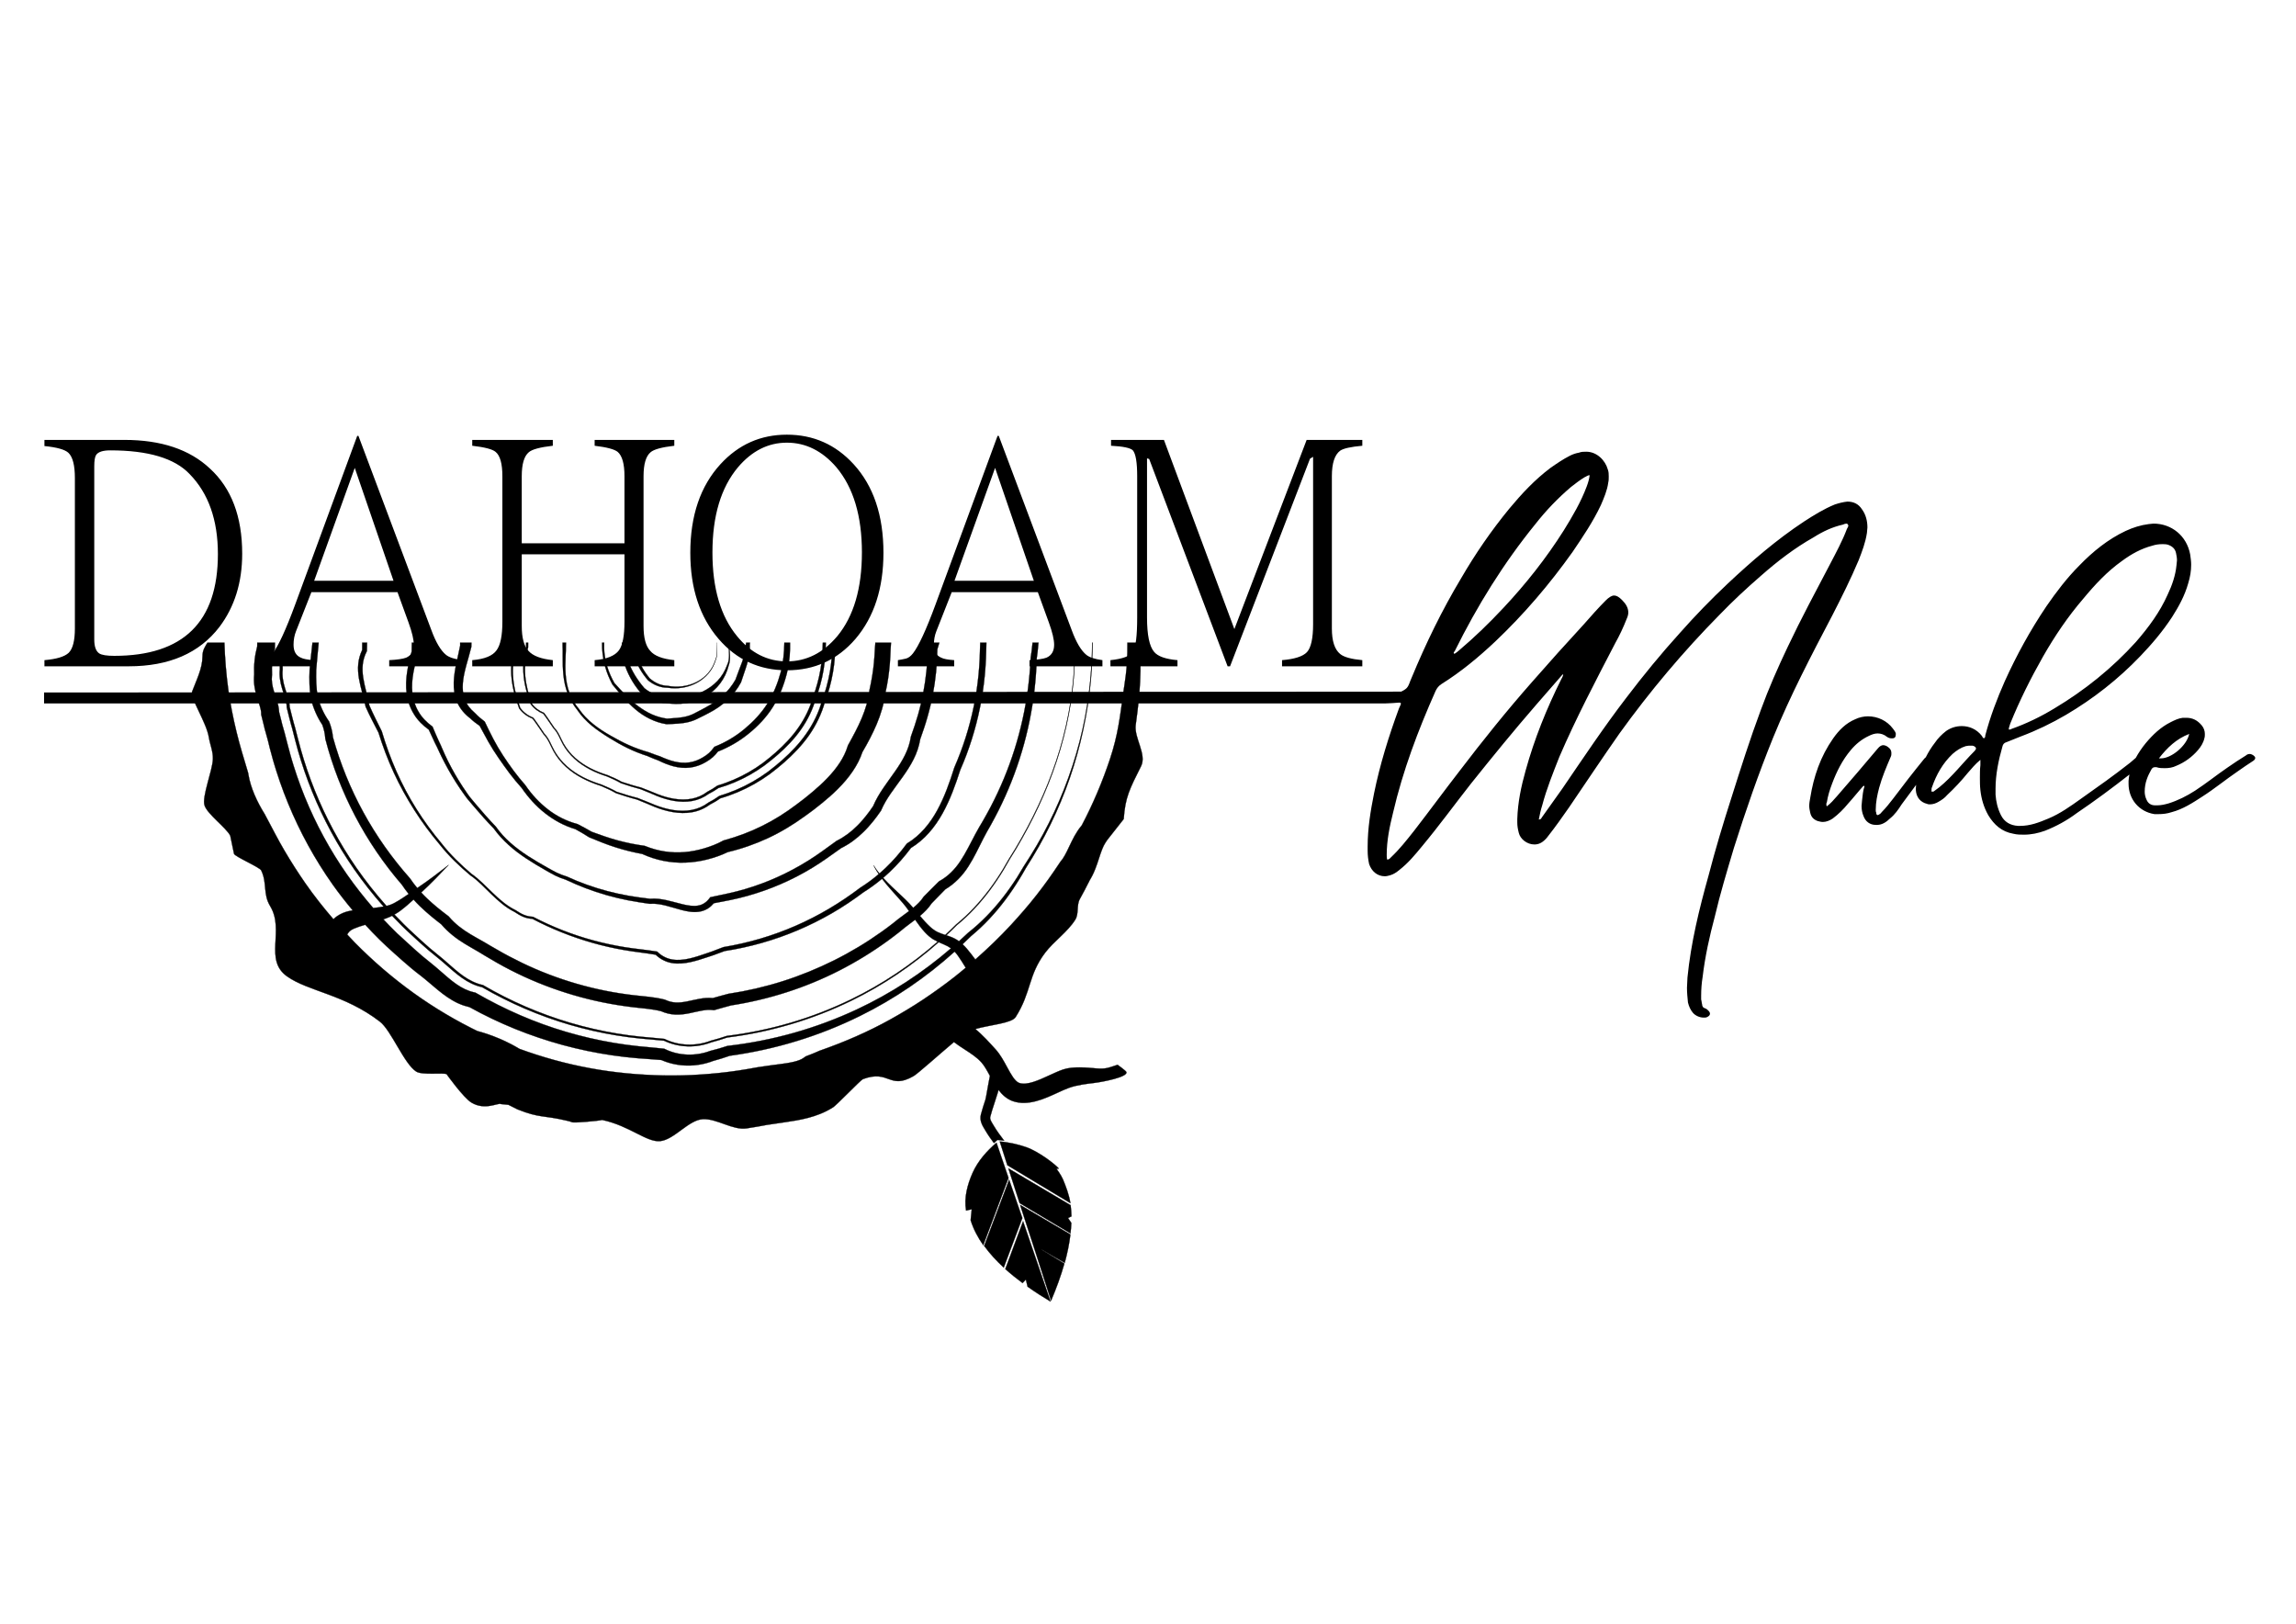
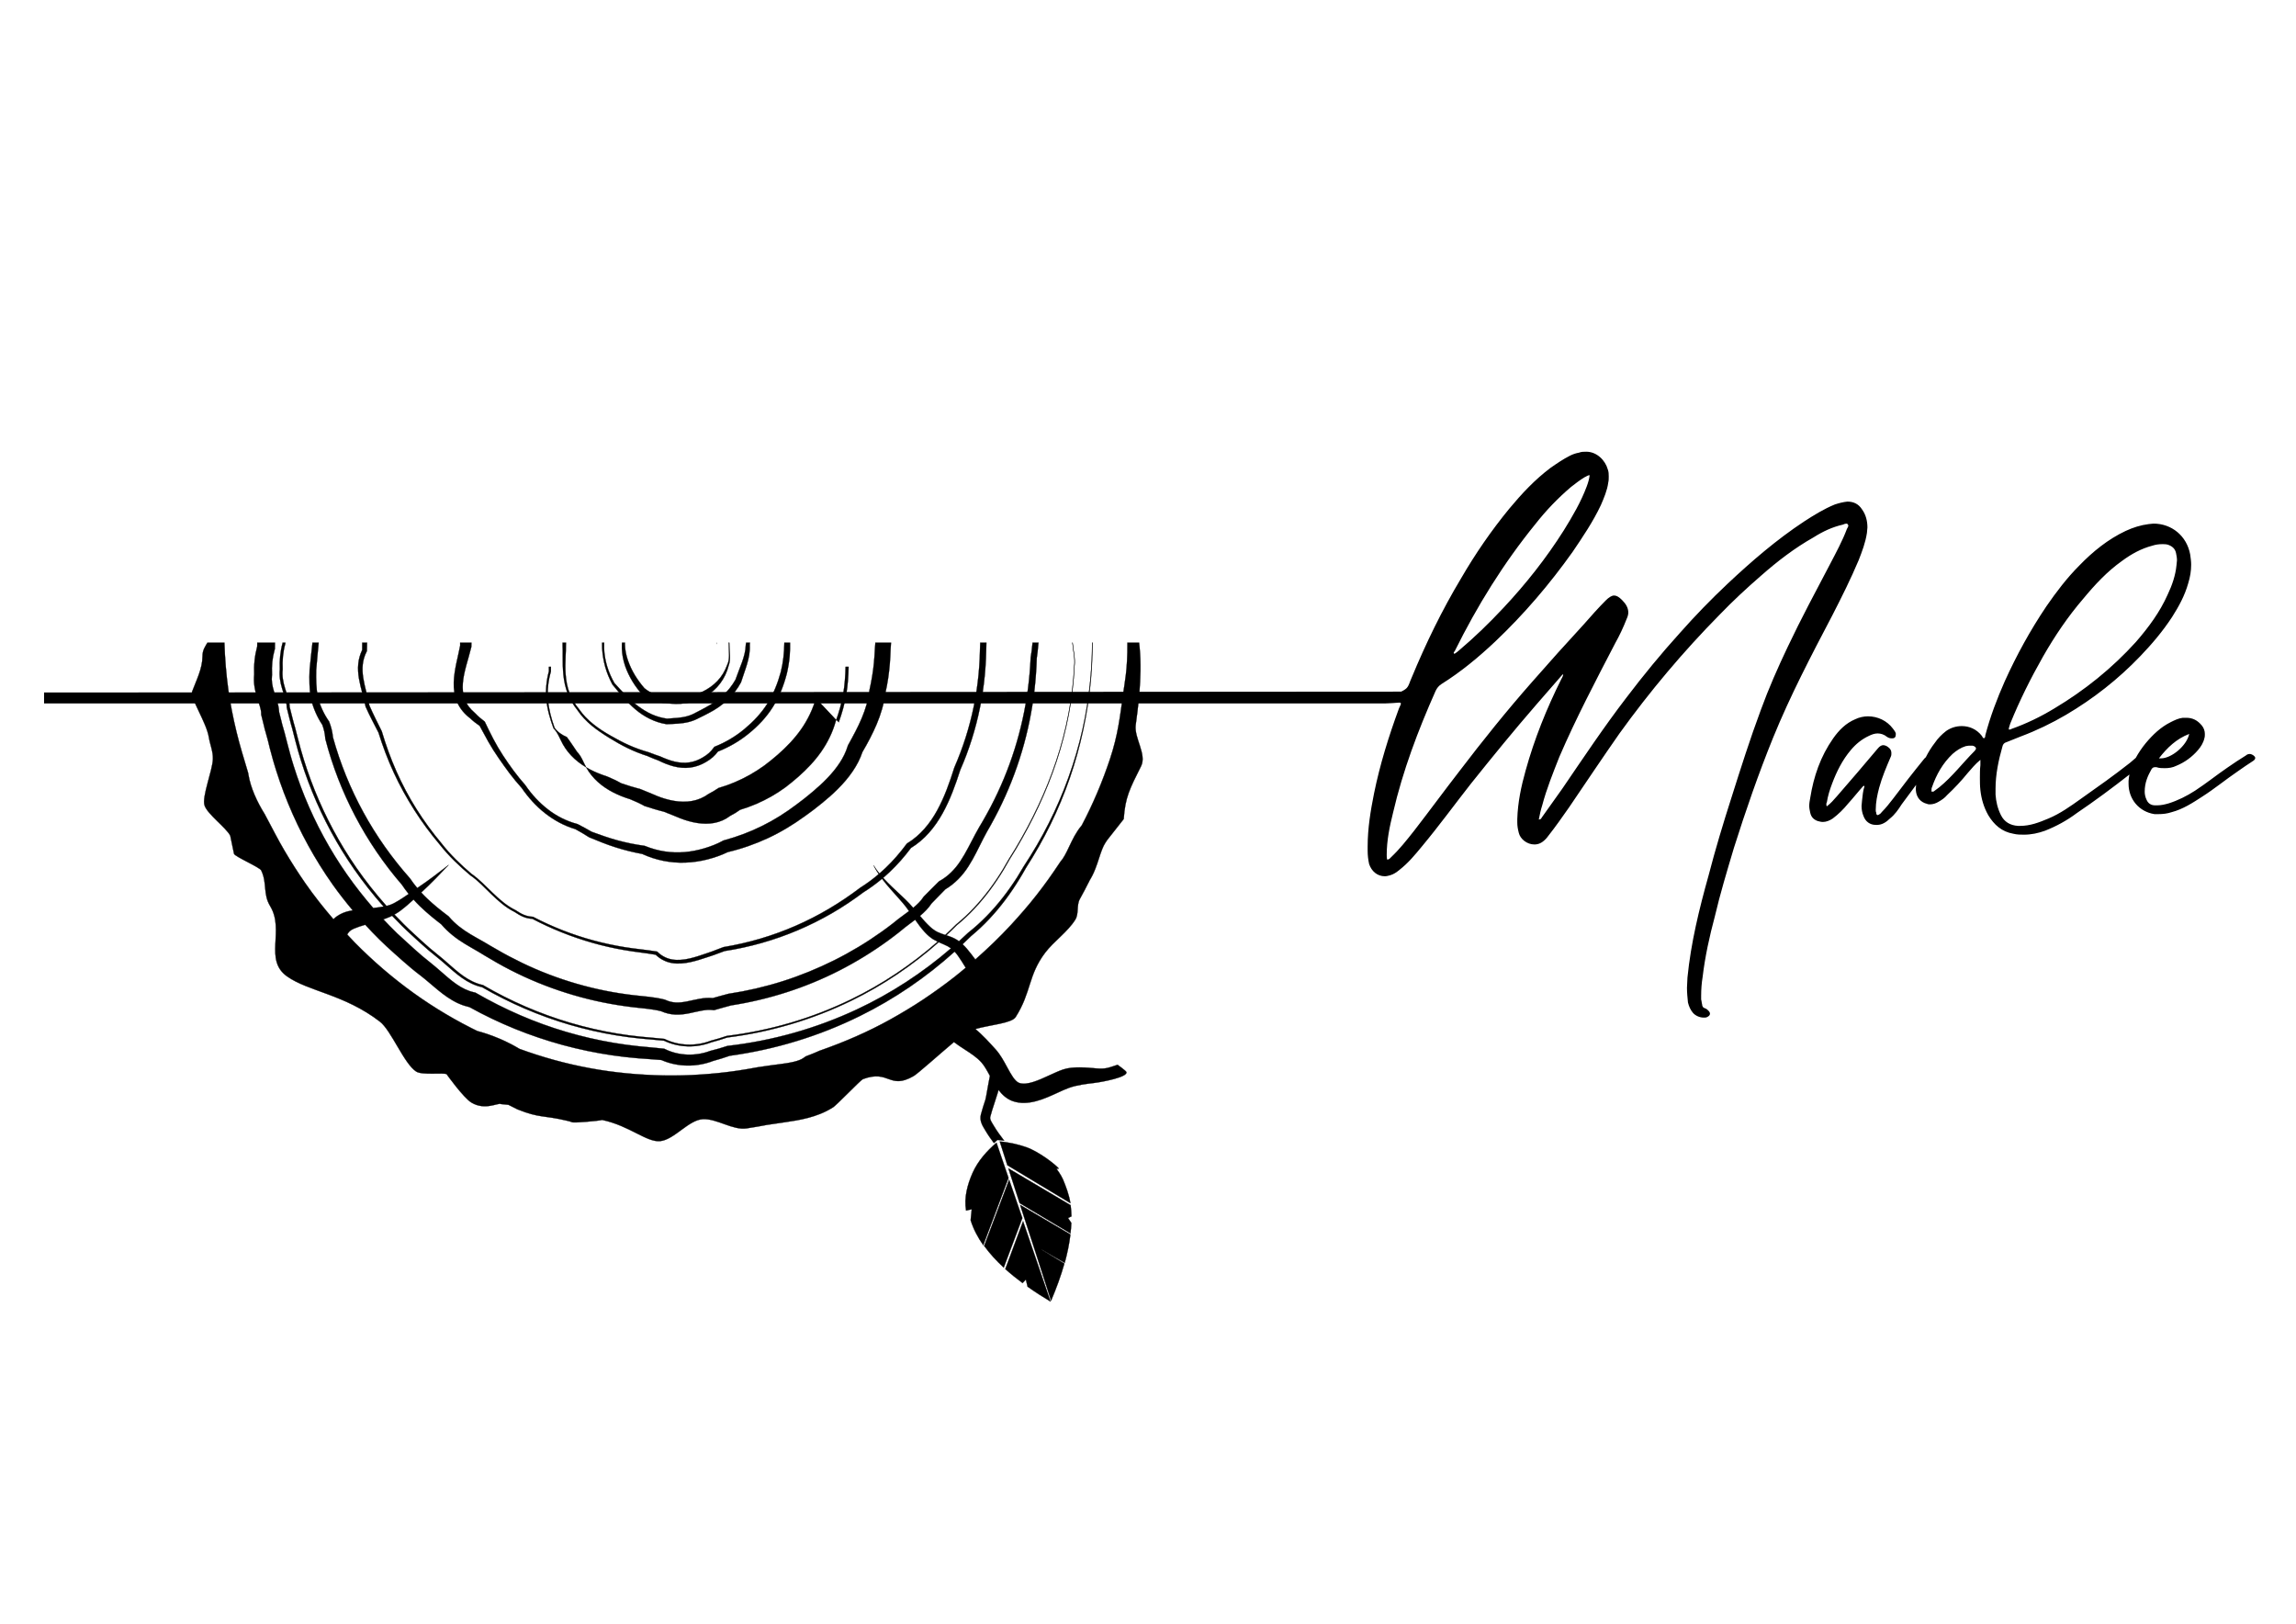
<svg xmlns="http://www.w3.org/2000/svg" xmlns:ns1="http://www.inkscape.org/namespaces/inkscape" xmlns:ns2="http://sodipodi.sourceforge.net/DTD/sodipodi-0.dtd" width="297mm" height="210mm" viewBox="0 0 297 210" version="1.1" id="svg1" ns1:version="1.3 (0e150ed6c4, 2023-07-21)" ns2:docname="Logo Georg.svg">
  <ns2:namedview id="namedview1" pagecolor="#ffffff" bordercolor="#999999" borderopacity="1" ns1:showpageshadow="2" ns1:pageopacity="0" ns1:pagecheckerboard="0" ns1:deskcolor="#d1d1d1" ns1:document-units="mm" ns1:zoom="0.18106587" ns1:cx="-187.77697" ns1:cy="-422.49818" ns1:window-width="1920" ns1:window-height="1009" ns1:window-x="-8" ns1:window-y="-8" ns1:window-maximized="1" ns1:current-layer="layer1" />
  <defs id="defs1" />
  <g ns1:label="Ebene 1" ns1:groupmode="layer" id="layer1">
    <g id="g4-9" transform="matrix(1.153,0,0,1.153,-49.864,-36.99)" style="display:inline;fill:#000000;fill-opacity:1">
      <g id="g2-7" style="display:inline;fill:#000000;fill-opacity:1;stroke:#000000" transform="matrix(0.028,0,0,0.028,-48.3,-257.503)">
        <path id="path232-8-1" style="fill:#000000;fill-opacity:1;fill-rule:nonzero;stroke:#000000" d="m 6194.251,12967.521 c 0.77,13.71 -0.26,27.96 -5.3,41.41 l 0.1,-0.33 c -6.29,25.47 -17.75,50.03 -33.94,71.48 -16.09,21.55 -37.01,39.67 -60.64,53.09 -23.66,13.33 -49.85,22.08 -76.72,26.18 -26.91,4.38 -53.72,3.79 -80.37,-0.81 -9.15,-0.19 -18.29,-1.2 -27.18,-3.24 -4.65,-1.07 -9.24,-2.33 -13.76,-3.78 -4.75,-1.59 -9.18,-3.28 -13.03,-4.9 -9.13,-3.9 -17.12,-8.21 -25.09,-13.27 -7.88,-5.04 -15.31,-10.64 -22.31,-16.73 l -0.85,-0.73 -0.47,-0.59 c -14.85,-17.98 -28.35,-37.13 -39.35,-57.72 -11,-20.53 -20.35,-42.13 -26.23,-64.81 -5.94,-22.59 -8.81,-46.09 -7.79,-69.42 0.11,-2.12 0.41,-4.22 0.6,-6.36 h 11.64 c -0.03,2.17 -0.23,4.36 -0.19,6.52 0.39,21.95 4.98,43.65 12.1,64.35 7.21,20.66 16.51,40.63 27.96,59.37 11.3,18.33 23.96,35.88 38.16,52.1 6.18,4.99 12.63,9.6 19.39,13.64 6.82,4.11 14.38,7.84 21.39,10.59 4.25,1.66 8.04,2.92 11.58,3.97 3.79,1.12 7.64,2.06 11.53,2.82 7.75,1.48 15.59,2.4 23.47,2.49 h 1.01 l 1.06,0.18 c 23.99,4.12 49.15,4.49 73.08,1.4 24.23,-3.32 47.93,-10.41 70.01,-21.01 22.01,-10.63 42.58,-24.81 59.76,-42.79 17.26,-17.94 30.41,-39.99 39.04,-63.87 l 0.16,-0.34 v -0.02 c 6.02,-11.71 7.49,-25.34 7.72,-38.8 0,-13.55 -1.31,-27.22 -1.13,-40.95 -0.04,-3.22 -0.18,-6.42 -0.33,-9.65 h 2.32 c 0.08,3.23 0.47,6.45 0.43,9.63 0.18,13.58 1.68,27.16 2.17,40.9" />
        <path id="path234-1-09" style="fill:#000000;fill-opacity:1;fill-rule:nonzero;stroke:#000000" d="m 6273.611,12926.411 c 1.7,26.49 -3.77,52.49 -11.01,76.91 -7.22,24.48 -16.33,47.84 -23.51,71.07 l -0.31,1.03 -0.62,1.14 c -7.13,13.1 -15.23,25.75 -24.47,37.67 -4.58,6.01 -9.42,11.64 -14.77,17.43 -5.3,5.66 -10.01,10.09 -15.51,15.57 -21.52,20.58 -47.3,37.71 -72.88,50.97 -12.59,6.75 -26.09,13.73 -38.85,19.66 l -2.45,1.14 -1.96,1.06 -5.13,2.6 c -3.49,1.66 -7,3.24 -10.58,4.68 -7.12,2.89 -14.51,5.26 -21.89,7.19 -29.7,7.57 -59.54,7.49 -87.75,8.93 l -1.2,0.08 -1.07,-0.18 c -46.41,-7.32 -89.48,-29.64 -124.18,-59.28 -35.04,-29.66 -63.46,-64.94 -91.87,-99.36 l -0.37,-0.46 -0.2,-0.34 c -11.69,-22.27 -21.63,-45.48 -28.41,-69.72 -6.74,-24.18 -10.89,-49.07 -12.36,-74.14 -0.4,-7.67 -0.46,-15.36 -0.34,-23.07 h 8.22 c -0.35,7.56 -0.45,15.15 -0.16,22.72 1.7,48.84 17.02,96.86 41.34,138.95 29.84,32.97 59.7,66.08 94.66,92.23 17.49,13.03 35.91,24.59 55.54,33.27 19.28,8.59 39.68,14.19 60.4,17.18 28.44,-1.99 56.06,-2.77 81.53,-9.95 6.4,-1.8 12.69,-3.94 18.76,-6.58 3.05,-1.29 6.03,-2.72 8.97,-4.21 l 4.41,-2.34 2.75,-1.51 2.42,-1.22 c 13.03,-6.41 24.82,-12.9 37.41,-19.9 25.16,-13.18 47.4,-28.25 67.45,-47.25 4.71,-4.55 10.47,-9.87 15.03,-14.61 4.45,-4.64 9.08,-9.78 13.26,-15.09 8.37,-10.45 15.84,-21.66 22.54,-33.39 8.06,-23.73 17.71,-46.13 25.78,-68.64 8.16,-22.94 14.88,-46.24 15.49,-69.9 l 0.02,-1.32 0.16,-0.57 c 0.68,-2.55 0.9,-5.24 1.4,-7.87 h 15.15 c -0.35,3.77 -0.35,7.56 -1.04,11.29 l 0.2,-1.87" />
        <path id="path236-7-6" style="fill:#000000;fill-opacity:1;fill-rule:nonzero;stroke:#000000" d="m 6422.081,13041.081 c -12.05,46.42 -29.59,92.42 -55.93,133.61 -25.8,41.33 -60.28,77.21 -97.58,107.19 -36.78,29.9 -78.34,53.87 -122.43,71.26 -6.12,8.04 -12.94,15.67 -20.58,22.46 -4.18,3.7 -9.01,7.46 -13.68,10.64 -4.26,2.81 -9.07,6.08 -13.86,8.81 -19.15,11.4 -40.85,19.45 -63.3,22.21 -22.5,2.96 -45.27,0.47 -66.53,-5.03 -21.33,-5.61 -41.46,-13.94 -60.66,-23.47 l 0.93,0.37 c -15.45,-5.57 -30.6,-11.81 -45.51,-18.39 -26.98,-8.5 -53.06,-19.12 -78.39,-31.3 -25.58,-12.35 -50.04,-26.57 -74,-41.29 -23.94,-14.86 -47.64,-30.42 -69.56,-48.43 -21.85,-18.01 -41.86,-38.7 -57.69,-62.44 l 0.23,0.28 c -16.2,-19.99 -29.92,-42.42 -39.27,-66.49 -9.3,-24.14 -14.72,-49.65 -17.3,-75.24 -2.52,-25.6 -2.96,-51.29 -2.78,-76.81 l 0.12,-18.83 -0.58,-19.14 c -0.11,-4.66 0.03,-9.38 -0.01,-14.06 h 13.74 c -0.15,4.68 -0.5,9.31 -0.54,14.02 l -0.18,19 -0.9,19.32 c -1.11,25.33 -1.89,50.6 0.18,75.69 1.93,25.03 6.45,49.94 15.45,73.3 9.01,23.4 21.66,45.22 37.88,64.43 l 0.1,0.12 0.11,0.19 c 31.47,45.78 77.9,78.9 126.24,106.29 24.27,13.91 48.83,27.16 74.16,38.4 25.39,11.23 51.55,20.7 78.15,28.04 l 0.29,0.08 0.53,0.22 c 14.97,5.91 30.03,11.48 45.22,16.35 l 0.29,0.12 0.65,0.25 c 18.89,8.49 38.06,16.09 57.75,20.66 19.6,4.59 39.63,6.2 59,3.16 19.38,-2.85 37.87,-10.24 54.84,-20.57 4.33,-2.56 8.24,-5.28 12.7,-8.31 4.02,-2.85 7.46,-5.61 11.15,-8.96 7.12,-6.5 13.56,-13.85 19.22,-21.85 l 1.97,-2.67 3.14,-1.28 c 42.67,-17.15 82.61,-40.88 117.87,-70.35 35.62,-29.77 67.23,-62.96 91.58,-101.77 24.29,-38.63 41.48,-81.57 53.66,-126.24 9.52,-38.08 13.76,-77.64 14.3,-117.64 h 22.81 c 0.21,17.36 0.04,34.78 -1.37,52.23 -2.07,24.28 -6.02,47.74 -11.63,71.86" />
-         <path id="path238-2-1" style="fill:#000000;fill-opacity:1;fill-rule:nonzero;stroke:#000000;stroke-width:1;stroke-dasharray:none" d="m 6574.641,13154.801 0.2,-0.5 c -13.39,47.83 -35.27,93.2 -63.72,133.73 -28.46,40.65 -63.09,76.42 -100.06,108.85 -18.61,16.2 -37.55,31.66 -57.37,46.51 -19.94,14.49 -40.84,27.93 -62.26,39.99 -42.8,24.1 -88.13,43.35 -135.31,56.92 -13.52,9.51 -27.69,18 -42.46,25.37 -20.89,15.42 -45.41,25.93 -70.84,30.42 -25.68,4.67 -51.9,3.78 -77.29,-0.46 -25.43,-4.27 -50.13,-11.76 -73.88,-21.29 -5.95,-2.34 -11.82,-4.89 -17.7,-7.49 -5.77,-2.76 -11.31,-4.94 -17.38,-7.31 -11.76,-4.64 -23.5,-9.36 -35.19,-14.31 -28.11,-7.17 -55.69,-16.02 -83.09,-25.23 l -0.31,-0.09 -0.25,-0.15 c -19.41,-11.27 -39.99,-20.5 -60.81,-29.31 l 0.25,0.08 c -50.64,-16.03 -99.96,-39.68 -139.65,-75.84 -19.73,-18 -36.77,-39.04 -49.84,-62.36 -12.88,-23.4 -21.19,-49.18 -39.83,-67.91 l -0.12,-0.07 -0.06,-0.15 c -14.76,-21.03 -28.57,-42.57 -44.1,-62.85 -21.05,-8.39 -40.32,-22.24 -53.69,-40.84 l -0.19,-0.28 -0.12,-0.3 c -14.2,-38.95 -26.23,-79.21 -30.21,-120.88 -4.23,-41.4 -0.2,-83.61 10.73,-123.74 -0.02,-6.11 -0.08,-12.21 -0.12,-18.32 h 8.19 c -0.04,6.26 -0.08,12.52 -0.12,18.77 v 0.57 l -0.15,0.5 c -11.3,39.4 -15.89,80.73 -12.28,121.64 3.42,40.85 14.46,80.79 28.3,119.5 12.88,17.96 31.39,31.45 51.96,39.68 l 0.57,0.22 0.33,0.49 c 15.65,20.6 29.44,42.42 44.05,63.48 19.15,19.55 27.28,46.04 40.21,68.6 13,22.86 29.92,43.4 49.48,60.99 39.26,35.29 88.05,58.3 138.32,73.78 l 0.12,0.05 0.11,0.07 c 20.83,8.61 41.55,17.73 61.34,28.98 27.45,8.98 54.98,17.66 82.94,24.49 l 0.23,0.06 0.26,0.1 c 11.68,4.82 23.51,9.41 35.34,13.94 5.78,2.18 12.1,4.59 17.79,7.27 5.76,2.49 11.57,4.94 17.45,7.18 23.43,9.1 47.7,16.18 72.43,20.08 24.72,3.86 49.97,4.38 74.31,-0.31 24.32,-4.57 47.4,-14.79 67.04,-29.67 l 0.31,-0.26 0.41,-0.2 c 14.62,-7.47 28.63,-16.08 41.94,-25.66 l 0.68,-0.48 0.86,-0.26 c 46.43,-13.98 91.38,-33.12 133.43,-57.12 21.11,-12.05 41.38,-25.21 60.93,-39.53 19.21,-14.56 38.13,-30.1 56.34,-46.13 36.31,-32.18 70,-67.4 97.51,-107.12 27.66,-39.53 49.03,-83.39 62.06,-129.81 l 0.08,-0.22 0.08,-0.27 c 14.19,-38.09 25.09,-77.55 32.03,-117.56 6.7,-38.15 9.27,-76.9 10.24,-115.84 h 12.11 c -0.85,39.33 -3.33,78.93 -10.15,117.94 -7.02,40.93 -18.01,81 -32.41,119.87" />
        <path id="path240-4-6" style="fill:#000000;fill-opacity:1;fill-rule:nonzero;stroke:#000000" d="m 6834.691,13002.811 c -1.59,19.42 -3.93,39.58 -6.82,58.7 -2.83,19.35 -6.67,38.61 -11,57.71 -5.51,43.55 -18.28,85.4 -34.75,124.35 -16.57,39.21 -36.29,76 -57.03,111.36 -4.63,13.47 -9.95,26.37 -16.49,39.25 -6.94,13.42 -14.6,26.51 -23.63,39.55 -16.69,24.39 -36.59,47.45 -57.24,68.09 -20.68,20.85 -42.57,39.86 -64.77,57.97 -11,9 -22.42,17.94 -33.46,26.45 -6.66,5.12 -11.6,8.56 -17.48,12.94 l -17.15,12.46 c -45.97,33.42 -96.08,64.1 -148.27,88.29 -51.62,23.91 -105.54,42.92 -160.97,55.9 -26.46,12.96 -53.82,22.13 -81.43,29.33 -28.94,7.39 -58.78,11.76 -88.76,12.81 -59.47,2.36 -119.31,-10.03 -172.67,-34.63 -17.61,-3.33 -35.15,-6.97 -52.51,-11.28 -18.31,-4.51 -36.29,-9.6 -54.31,-15.33 -8.93,-2.78 -17.98,-5.94 -26.81,-9.01 -8.56,-3.08 -17.53,-6.39 -26.25,-9.8 l -51.61,-20.82 -1.24,-0.51 -0.75,-0.49 c -17.61,-11.41 -35.8,-22.1 -54.38,-32.17 -44.54,-13.02 -85.61,-35.67 -121.67,-63.93 -36.48,-28.57 -67.45,-63.34 -93.53,-101.19 -16.97,-18.75 -33.12,-38.4 -48.38,-58.39 -15.51,-20.15 -29.81,-41.28 -44.28,-61.79 -14.58,-20.92 -28.26,-42.63 -40.8,-64.74 l -34.83,-63.65 c -13.9,-9.46 -27.24,-19.91 -39.51,-31.65 l 1.19,1.08 c -21.28,-16.07 -40.19,-37.55 -51.43,-63.32 -11.42,-25.66 -14.89,-53.85 -14.01,-80.49 1.89,-52.5 16.8,-100.76 25.61,-147.03 -0.17,-3.93 -0.03,-7.91 -0.15,-11.84 h 45.37 c -0.07,4.41 -0.4,8.72 -0.45,13.14 v 3.22 l -0.45,2 c -5.99,25.21 -13.52,49.02 -19.83,72.6 -6.27,23.55 -11.75,46.88 -13.66,69.91 -1.93,22.95 -0.16,45.55 7.65,66.04 7.65,20.52 21.58,38.57 39.19,53.46 l 0.9,0.78 0.29,0.3 c 11.12,11.79 23.48,22.64 36.63,32.46 l 2.82,2.12 1.22,2.48 c 11.02,22.83 21.81,45.5 33.42,67.47 11.61,22.09 24.15,43.44 37.68,64.26 27.43,42.18 56.67,82.38 89.74,119.68 l 0.46,0.5 0.31,0.44 c 25.02,36.84 55.57,69.93 90.59,97.04 34.96,27.17 75.16,47.29 117.52,58.48 l 1.06,0.28 1.16,0.6 c 18.78,9.75 37.5,19.77 55.93,30.5 l 51.31,18.21 c 8.67,2.97 17.16,5.68 26.11,8.47 8.75,2.63 17.23,5.2 26.04,7.54 17.46,4.75 35.28,8.97 52.98,12.55 17.79,3.58 35.69,6.63 53.66,9.08 l 1.7,0.23 2.37,0.93 c 50.34,20.48 104.72,28.87 158.18,24.16 26.73,-2.19 53.11,-7.68 78.97,-15.22 25.85,-7.78 51.14,-17.45 73.88,-30.11 l 2.19,-1.2 3.36,-0.91 c 52.26,-14.24 103.24,-33.2 151.7,-57.4 48.76,-23.99 93.98,-52.63 137.85,-85.78 l 32.54,-24.78 c 10.94,-8.76 21.37,-17.24 31.85,-26.1 20.75,-17.61 40.81,-35.72 59.12,-54.9 18.5,-19.27 34.91,-39.01 49.39,-61 6.7,-10.1 13.04,-21.29 18.7,-32.79 5.24,-10.76 9.91,-22.56 13.45,-34.13 l 0.86,-2.94 1.85,-3.28 c 19.7,-35.58 38.85,-70.72 53.88,-106.79 15.07,-35.99 26.06,-72.76 30.37,-110.05 l 0.21,-1.67 0.4,-1.73 c 4.09,-17.77 7.35,-35.73 10.45,-53.73 3.01,-18.37 5.34,-35.88 7.12,-54.27 1.8,-18.07 2.75,-36.33 3.85,-55.61 0.45,-7.96 1.13,-16.23 1.87,-24.54 h 62.73 c -0.78,9 -1.38,18.22 -1.79,27.81 -0.75,18.62 -1.48,38.28 -3.13,58.01" />
-         <path id="path242-3-7" style="fill:#000000;fill-opacity:1;fill-rule:nonzero;stroke:#000000" d="m 7006.811,13125.871 c -2.82,15.23 -6.37,30.85 -9.75,45.49 -3.81,15.47 -7.54,30.2 -11.94,45.39 l -6.6,22.13 -7.2,22.32 c -4.67,14.24 -9.68,28.29 -14.66,42.31 -4.53,28.18 -13.9,55.36 -26.41,80.18 -12.78,25.59 -28.3,49 -44.17,71.34 -31.73,44.63 -65.8,85.98 -85.53,132.6 l -0.76,1.82 -0.96,1.39 c -5.18,7.5 -10.46,14.9 -15.87,22.25 -5.66,7.52 -11.24,14.72 -16.74,21.51 -6.06,7.39 -11.87,14.16 -18.08,21.09 l -9.63,10.31 -9.42,9.48 c -13.61,13.34 -27.51,25.24 -42.73,36.31 -14.66,10.63 -30.29,20.09 -46.61,28.18 -37.53,26.48 -75.39,54.67 -115.86,79.03 -40.5,24.72 -82.83,46.39 -126.35,65.24 -43.52,18.83 -88.33,34.62 -133.95,47.34 -44.27,12.58 -89.6,20.97 -133.93,29.18 -6.85,7.91 -14.58,15.34 -23.8,21.1 -10.82,6.82 -23.29,11.12 -35.66,12.9 -24.97,3.54 -48.29,-1.51 -70.08,-6.99 -21.83,-5.73 -42.67,-12.65 -63.5,-17.78 -20.81,-5.13 -41.73,-8.59 -62.08,-6.95 l -1.23,0.09 -1.02,-0.13 c -28.82,-4.08 -58.04,-8.54 -86.74,-14.15 -28.83,-5.63 -57.42,-12.54 -85.66,-20.57 -28.25,-8.07 -56.1,-17.36 -83.58,-27.77 -27.27,-10.35 -54.27,-22.08 -80.75,-34.42 -14.23,-4.34 -28.13,-9.81 -41.4,-16.36 -13.79,-6.76 -26.19,-14.34 -39.2,-21.6 -25.68,-14.7 -51.28,-29.74 -76.11,-46.22 -49.62,-32.58 -96.15,-71.91 -131.12,-120.92 l 0.52,0.65 c -27.92,-28.67 -54.41,-58.59 -80.25,-88.92 l -19.34,-22.84 c -3.28,-3.99 -6.41,-7.12 -9.72,-11.83 l -8.86,-12.12 c -11.76,-16.29 -22.98,-32.79 -33.71,-49.73 -21.57,-33.82 -41.01,-68.94 -58.76,-104.91 -4.36,-9.05 -8.77,-18.14 -12.8,-27.18 l -3.13,-6.82 -1.41,-3 -1.73,-3.37 -6.78,-13.45 c -8.39,-17.24 -16.38,-34.66 -24.18,-52.14 -22.88,-16.29 -44.12,-36.83 -59.01,-61.32 -15.75,-25.03 -25.78,-53.83 -29.59,-83.11 -3.95,-29.33 -2.29,-58.83 2.04,-87.37 4.25,-27.95 11.07,-55.09 18.05,-81.76 0.23,-11.51 0.38,-23.11 0.57,-34.78 h 28.06 c -0.49,12.29 -0.98,24.61 -1.5,37.05 l -0.08,1.74 -0.41,1.39 c -7.8,26.9 -15.18,53.54 -19.93,80.44 -4.79,26.83 -6.91,53.96 -4,80.49 2.84,26.49 11.01,52.19 24.57,75.11 13.35,23.26 32.3,42.3 54.11,58.5 l 2.23,1.66 0.94,2.26 c 7.6,18.31 15.41,36.51 23.62,54.49 l 6.29,13.38 1.63,3.34 1.65,3.78 2.94,6.88 c 3.81,9.25 7.91,18.13 11.94,27.14 16.44,35.93 35.25,70.81 55.93,104.49 10.32,16.84 21.24,33.44 32.52,49.65 l 8.59,12.1 c 2.29,3.51 6.06,7.61 9.05,11.37 l 19.13,22.87 c 25.62,30.39 51.81,60.24 79.32,88.76 l 0.3,0.33 0.23,0.36 c 33.53,47.85 79.62,85.45 128.68,117.36 24.56,16.02 50.04,30.76 75.78,45.22 12.84,7.07 25.78,14.77 38.58,20.92 13.03,6.29 26.5,11.47 40.32,15.54 l 0.46,0.13 0.47,0.23 c 52.53,24.4 107.32,43.67 163.17,58.44 27.96,7.32 56.18,13.55 84.63,18.48 28.34,4.93 56.51,8.65 85.13,12.1 23.2,-2.19 45.96,1.17 67.55,5.93 22.08,4.88 43.24,11.39 64.15,16.28 20.81,4.87 41.8,8.35 60.64,5.09 18.87,-2.98 34.49,-13.9 46.23,-29.73 l 2.8,-3.8 5,-1.08 c 45.96,-9.83 91.23,-18.44 135.33,-31.83 44.15,-13.03 87.41,-29.06 129.34,-48 41.94,-18.87 82.49,-40.77 121.57,-64.97 39.18,-24.07 75.85,-51.88 114.08,-79.42 l 1.06,-0.76 1.32,-0.64 c 14.96,-7.43 29.24,-16.3 42.76,-26.3 13.45,-9.92 26.5,-21.33 38.17,-32.98 l 9.28,-9.52 8.48,-9.27 c 5.57,-6.33 11.26,-13.11 16.42,-19.52 5.66,-7.04 10.87,-13.94 15.85,-20.68 4.81,-6.68 9.52,-13.4 14.11,-20.25 10.94,-25.82 25.22,-49.46 40.22,-71.73 15.49,-22.96 31.75,-44.62 46.95,-66.44 30.57,-43.29 56.38,-88.59 63.57,-137.83 l 0.26,-1.82 0.64,-1.85 c 10.24,-28.82 19.82,-56.63 28.12,-85.98 4.1,-14.11 7.82,-29.01 11.33,-43.21 3.47,-15.12 6.67,-29.33 9.42,-44.13 11.16,-58.88 17.61,-118.74 18.65,-178.69 l 0.04,-2.96 0.9,-2.7 c 1.89,-5.71 3.63,-11.46 5.39,-17.21 h 39.61 c -2.52,8.84 -5.16,17.6 -7.91,26.3 -0.84,61.25 -6.86,122.45 -18.51,182.58" />
-         <path id="path244-2-9" style="fill:#000000;fill-opacity:1;fill-rule:nonzero;stroke:#000000" d="m 6538.771,13139.571 0.15,-0.46 c -12.47,44.59 -32.89,86.98 -59.46,124.81 -26.56,37.91 -58.86,71.29 -93.37,101.56 -17.33,15.1 -35,29.49 -53.55,43.36 -18.58,13.52 -38.1,26.04 -58.07,37.31 -39.89,22.48 -82.21,40.42 -126.14,53.05 -12.63,8.82 -25.86,16.77 -39.61,23.62 -19.56,14.39 -42.43,24.18 -66.21,28.36 -23.92,4.36 -48.46,3.52 -72.13,-0.43 -23.76,-4 -46.77,-11 -68.93,-19.9 -5.58,-2.18 -11.04,-4.56 -16.5,-6.99 -5.39,-2.58 -10.51,-4.61 -16.2,-6.8 -10.86,-4.32 -21.74,-8.7 -32.57,-13.28 -26.29,-6.71 -52.07,-15.04 -77.68,-23.64 l -0.31,-0.08 -0.26,-0.16 c -18.09,-10.5 -37.32,-19.14 -56.67,-27.3 l 0.21,0.06 c -47.21,-14.96 -93.21,-37.04 -130.22,-70.79 -18.39,-16.82 -34.33,-36.45 -46.49,-58.2 -12.03,-21.82 -19.75,-45.83 -37.13,-63.29 l -0.07,-0.08 -0.1,-0.15 c -13.76,-19.57 -26.6,-39.62 -41.08,-58.49 -19.64,-7.85 -37.62,-20.79 -50.12,-38.16 l -0.2,-0.26 -0.09,-0.32 c -13.27,-36.3 -24.51,-73.84 -28.23,-112.75 -3.96,-38.59 -0.23,-77.98 9.95,-115.41 -0.08,-5.92 -0.11,-11.86 -0.16,-17.77 h 8.22 c -0.05,6.07 -0.07,12.14 -0.12,18.22 v 0.59 l -0.14,0.49 c -10.59,36.7 -14.85,75.21 -11.53,113.3 3.17,38.06 13.44,75.29 26.34,111.39 11.98,16.73 29.19,29.26 48.35,36.93 l 0.56,0.23 0.38,0.48 c 14.57,19.25 27.41,39.61 41.05,59.27 l -0.17,-0.22 c 18.02,18.27 25.54,43.07 37.63,64.11 12.14,21.31 27.9,40.46 46.12,56.82 36.61,32.88 82.08,54.32 128.91,68.76 l 0.12,0.03 0.14,0.06 c 19.45,8.04 38.84,16.56 57.28,27.05 25.56,8.35 51.22,16.4 77.25,22.75 l 0.23,0.08 0.26,0.1 c 10.88,4.47 21.9,8.75 32.94,12.99 5.38,2.01 11.26,4.27 16.61,6.76 5.36,2.31 10.75,4.6 16.24,6.68 21.85,8.48 44.48,15.08 67.51,18.67 22.98,3.58 46.49,4.08 69.16,-0.29 22.63,-4.27 44.11,-13.79 62.35,-27.63 l 0.34,-0.26 0.4,-0.22 c 13.61,-6.95 26.64,-14.96 39.05,-23.89 l 0.68,-0.49 0.87,-0.27 c 43.22,-13.04 85.16,-30.89 124.3,-53.24 19.72,-11.24 38.56,-23.49 56.79,-36.85 17.9,-13.57 35.5,-28.09 52.44,-43 33.89,-29.98 65.27,-62.82 90.9,-99.82 25.7,-36.82 45.62,-77.66 57.76,-120.91 l 0.07,-0.24 0.12,-0.23 c 6.55,-17.78 12.39,-35.84 17.42,-54.1 5.03,-18.19 9.22,-36.85 12.43,-55.46 6.29,-35.76 8.67,-72.11 9.57,-108.64 h 12.13 c -0.83,36.91 -3.12,74.1 -9.49,110.75 -6.52,38.21 -16.93,75.55 -30.23,111.83" />
+         <path id="path244-2-9" style="fill:#000000;fill-opacity:1;fill-rule:nonzero;stroke:#000000" d="m 6538.771,13139.571 0.15,-0.46 c -12.47,44.59 -32.89,86.98 -59.46,124.81 -26.56,37.91 -58.86,71.29 -93.37,101.56 -17.33,15.1 -35,29.49 -53.55,43.36 -18.58,13.52 -38.1,26.04 -58.07,37.31 -39.89,22.48 -82.21,40.42 -126.14,53.05 -12.63,8.82 -25.86,16.77 -39.61,23.62 -19.56,14.39 -42.43,24.18 -66.21,28.36 -23.92,4.36 -48.46,3.52 -72.13,-0.43 -23.76,-4 -46.77,-11 -68.93,-19.9 -5.58,-2.18 -11.04,-4.56 -16.5,-6.99 -5.39,-2.58 -10.51,-4.61 -16.2,-6.8 -10.86,-4.32 -21.74,-8.7 -32.57,-13.28 -26.29,-6.71 -52.07,-15.04 -77.68,-23.64 l -0.31,-0.08 -0.26,-0.16 c -18.09,-10.5 -37.32,-19.14 -56.67,-27.3 l 0.21,0.06 c -47.21,-14.96 -93.21,-37.04 -130.22,-70.79 -18.39,-16.82 -34.33,-36.45 -46.49,-58.2 -12.03,-21.82 -19.75,-45.83 -37.13,-63.29 l -0.07,-0.08 -0.1,-0.15 l -0.2,-0.26 -0.09,-0.32 c -13.27,-36.3 -24.51,-73.84 -28.23,-112.75 -3.96,-38.59 -0.23,-77.98 9.95,-115.41 -0.08,-5.92 -0.11,-11.86 -0.16,-17.77 h 8.22 c -0.05,6.07 -0.07,12.14 -0.12,18.22 v 0.59 l -0.14,0.49 c -10.59,36.7 -14.85,75.21 -11.53,113.3 3.17,38.06 13.44,75.29 26.34,111.39 11.98,16.73 29.19,29.26 48.35,36.93 l 0.56,0.23 0.38,0.48 c 14.57,19.25 27.41,39.61 41.05,59.27 l -0.17,-0.22 c 18.02,18.27 25.54,43.07 37.63,64.11 12.14,21.31 27.9,40.46 46.12,56.82 36.61,32.88 82.08,54.32 128.91,68.76 l 0.12,0.03 0.14,0.06 c 19.45,8.04 38.84,16.56 57.28,27.05 25.56,8.35 51.22,16.4 77.25,22.75 l 0.23,0.08 0.26,0.1 c 10.88,4.47 21.9,8.75 32.94,12.99 5.38,2.01 11.26,4.27 16.61,6.76 5.36,2.31 10.75,4.6 16.24,6.68 21.85,8.48 44.48,15.08 67.51,18.67 22.98,3.58 46.49,4.08 69.16,-0.29 22.63,-4.27 44.11,-13.79 62.35,-27.63 l 0.34,-0.26 0.4,-0.22 c 13.61,-6.95 26.64,-14.96 39.05,-23.89 l 0.68,-0.49 0.87,-0.27 c 43.22,-13.04 85.16,-30.89 124.3,-53.24 19.72,-11.24 38.56,-23.49 56.79,-36.85 17.9,-13.57 35.5,-28.09 52.44,-43 33.89,-29.98 65.27,-62.82 90.9,-99.82 25.7,-36.82 45.62,-77.66 57.76,-120.91 l 0.07,-0.24 0.12,-0.23 c 6.55,-17.78 12.39,-35.84 17.42,-54.1 5.03,-18.19 9.22,-36.85 12.43,-55.46 6.29,-35.76 8.67,-72.11 9.57,-108.64 h 12.13 c -0.83,36.91 -3.12,74.1 -9.49,110.75 -6.52,38.21 -16.93,75.55 -30.23,111.83" />
        <path id="path246-5-8" style="fill:#000000;fill-opacity:1;fill-rule:nonzero;stroke:#000000" d="m 6140.221,12916.991 h 0.07 c 0.04,1.88 0.28,3.73 0.28,5.62 -0.04,-1.89 -0.31,-3.74 -0.35,-5.62" />
-         <path id="path248-2-3" style="fill:#000000;fill-opacity:1;fill-rule:nonzero;stroke:#000000" d="m 5873.161,13060.221 c 9.76,8.53 20.86,15.79 32.62,20.87 6.38,2.75 12.21,4.68 18.73,6.18 6.37,1.47 12.89,2.34 19.44,2.54 h 0.37 l 0.24,0.02 c 38.76,7.55 80.28,2.68 115.97,-15.3 17.78,-9 34.17,-21.13 47.09,-36.47 13.08,-15.19 22.77,-33.19 28.73,-52.37 v -0.04 c 4.36,-9.7 5.41,-20.54 5.27,-31.12 -0.12,-10.63 -1.13,-21.28 -1.05,-31.92 0.02,10.64 1.24,21.26 1.5,31.92 0.26,10.6 -0.64,21.55 -4.94,31.46 v -0.06 c -5.68,19.36 -15.22,37.67 -28.22,53.18 -13.04,15.53 -28.98,28.6 -46.84,38.37 -35.72,19.54 -78.26,26.13 -118.79,19.7 l 0.61,0.04 c -7.05,0.04 -14.15,-0.63 -21.07,-1.99 -6.78,-1.3 -13.98,-3.47 -20.24,-5.91 -13.29,-5.23 -25.36,-12.6 -36.31,-21.53 l -0.28,-0.22 -0.31,-0.37 c -23.39,-27.14 -42.48,-58.52 -53.34,-93.24 -5.27,-17.33 -8.6,-35.56 -8.15,-53.95 0.04,-1 0.18,-2.02 0.22,-3.02 h 11.88 c -0.55,17.97 2.12,36.22 7.2,53.6 9.72,32.78 27.54,63.14 49.67,89.63" />
        <path id="path250-3-1" style="fill:#000000;fill-opacity:1;fill-rule:nonzero;stroke:#000000" d="m 7262.261,14919.961 48.23,141.27 -101.17,269.51 c -21.64,-30.71 -39.49,-64.28 -50.64,-100.15 l 4.32,-43.17 0.12,-0.99 -0.87,0.54 -21.81,5.01 c -8.98,-51.34 5.33,-104.58 26.52,-151.93 21.06,-47.04 56.45,-86.55 95.3,-120.09" />
        <path id="path252-9-8" style="fill:#000000;fill-opacity:1;fill-rule:nonzero;stroke:#000000" d="m 7365.871,15222.031 -74.57,198.45 c -28.71,-26.59 -55.54,-55.37 -78.44,-87.06 l 100.05,-265.17 52.96,153.78" />
        <path id="path254-0-5" style="fill:#000000;fill-opacity:1;fill-rule:nonzero;stroke:#000000" d="m 7479.031,15556.701 c -31.46,-18.75 -62.28,-38.63 -92.2,-59.8 l -6.52,-27.1 -0.34,-1.45 -1.01,1.11 -12.14,12.95 c -23.93,-17.68 -47.13,-36.34 -69.25,-56.24 l 71.21,-191.46 110.25,321.99" />
        <path id="path256-2-3" style="fill:#000000;fill-opacity:1;fill-rule:nonzero;stroke:#000000" d="m 7558.461,15162.361 -252.68,-151.98 -30.45,-94.92 c 33.26,2.17 73.11,11.2 104.75,22.1 54.27,18.69 120.96,72.52 132.04,86.21 l -9.34,0.91 c 0,0 18.5,24.72 25.91,42.5 10.67,25.42 24.46,61.33 29.77,95.18" />
        <path id="path258-8-6" style="fill:#000000;fill-opacity:1;fill-rule:nonzero;stroke:#000000" d="m 7309.921,15022.981 249.37,147.5 c 1.95,14.83 3.01,29.81 3.42,44.79 l -13.72,6.41 -0.14,0.05 0.08,0.12 13.27,19.78 c -0.6,13.94 -1.78,27.91 -3.48,41.78 l -203.82,-121.23 -44.98,-139.2" />
        <path id="path260-4-7" style="fill:#000000;fill-opacity:1;fill-rule:nonzero;stroke:#000000" d="m 7558.511,15287.701 c -4.57,38.54 -12.63,76.58 -22.85,114.01 l -20.08,-11.77 c -7.49,-4.35 -15.07,-8.63 -22.61,-12.94 l -49.5,-28.68 -0.17,0.23 -0.14,0.24 0.04,0.02 h -0.04 l 0.38,0.21 90.82,55.37 c -14.4,50.7 -32.68,100.22 -53.33,148.73 -40.85,-128.12 -82.34,-256.09 -124.19,-383.88 l 201.67,118.46" />
        <path id="path262-6-8" style="fill:#000000;fill-opacity:1;fill-rule:nonzero;stroke:#000000" d="m 7107.721,14170.801 c -4.14,-5.82 -8.55,-11.18 -13.15,-16.18 -113.41,102.38 -240.93,189.48 -378.37,257.34 -82.26,40.69 -167.93,74.6 -255.84,101.39 -87.46,26.64 -176.39,46.12 -267.01,58.58 -21.89,7.68 -44.08,14.65 -66.62,20.7 -65.91,25.3 -141.38,25.02 -207.26,-3.79 -31.62,-2.84 -64.03,-4.5 -96.77,-7.29 -33.69,-2.82 -67.26,-6.78 -100.76,-11.64 -66.93,-9.8 -133.32,-23.68 -198.7,-41.45 -129.23,-35.33 -254.78,-86.01 -372.15,-151.35 -15.24,-3.56 -30.15,-8.36 -44.36,-14.8 l -6.22,-2.89 -5.09,-2.56 c -4.26,-2.19 -7.69,-4 -11.46,-6.18 -7.38,-4.18 -14.48,-8.64 -21.28,-13.27 -27.18,-18.39 -51.1,-39.55 -73.75,-58.7 l -17.02,-14.31 c -5.62,-4.54 -10.75,-8.82 -16.98,-13.57 l -18.15,-14.09 -18.31,-14.85 c -23.87,-19.75 -46.73,-40.4 -69.22,-60.49 -40.96,-35.9 -79.47,-74.35 -116.26,-114.39 -15.55,4.51 -30.42,9.19 -43.18,14.7 -5.61,2.37 -9.18,4.18 -12.46,6.29 -3.33,2.15 -6.11,4.42 -8.55,6.89 -3.05,3.17 -5.64,6.97 -8.11,11.2 10.4,11.05 20.66,22.26 31.27,33.08 72.58,73.55 151,141.08 234.65,201.16 41.82,30.05 84.93,58.23 129.17,84.42 22.04,13.04 44.76,25.89 66.95,37.7 12.45,6.69 23.22,12.23 34.45,17.95 l 24.79,12.28 c 13.49,3.63 26.79,7.57 39.94,11.99 16.74,5.69 32.3,11.61 49.3,18.88 l 10.69,4.67 12.62,5.81 c 7.88,3.73 15.67,7.61 23.45,11.62 11.22,5.86 22.27,12.15 33.19,18.64 91.49,33.46 185.54,59.49 281.06,77.11 98.02,18.37 197.41,27.23 296.77,29.41 49.73,0.92 99.48,-0.4 149.06,-3.81 49.58,-3.27 99.06,-8.32 148.23,-15.68 l 36.63,-5.83 42.92,-7.63 37.95,-5.54 c 15.36,-2.45 28.74,-3.88 41.51,-5.56 25.37,-3.15 47.37,-6.41 65.07,-10.74 17.76,-4.18 30.15,-9.75 35.47,-13.32 l 13.26,-8.91 11.3,-4.24 c 12.49,-4.69 24.76,-9.74 36.76,-15.11 l 5.64,-2.53 3.76,-1.32 c 96.47,-33.65 190.73,-74.48 280.32,-124.21 44.72,-24.94 88.78,-51.28 131.54,-79.67 42.66,-28.58 84.52,-58.45 125.06,-90.24 15.39,-12.09 30.46,-24.64 45.52,-37.21 -9.95,-16.43 -20.22,-32.67 -31.27,-48.46 z m -56.07,-44.91 c -6.6,-2.76 -13.7,-5.79 -20.88,-9.1 -105.33,93.26 -223.06,172.58 -349.61,234.28 -156.19,76.31 -325.22,126.19 -497.75,147.62 -21.08,7.27 -42.39,13.78 -63.95,19.35 -60.56,23.34 -130.68,21.63 -189.48,-6.67 -31.49,-3.39 -63.21,-5.43 -94.88,-8.61 -31.85,-3.17 -63.57,-7.43 -95.15,-12.55 -63.19,-10.29 -125.7,-24.49 -187.16,-42.38 -122.65,-35.82 -240.94,-86.7 -351.58,-150.76 -29.11,-6.42 -56.22,-20.03 -80.2,-36.94 -24.31,-17.03 -46.25,-36.98 -68.25,-56.15 -21.7,-19.58 -45.13,-36.81 -67.64,-56.13 -22.34,-19.12 -43.89,-39.08 -65.45,-58.9 -27.55,-24.83 -53.68,-51.1 -79.16,-77.98 -1.93,0.94 -3.85,2.1 -5.72,2.95 -9.7,4.38 -19.36,8 -29.04,11.35 7.94,8.46 15.85,16.89 24.09,25.31 10.17,10.52 20.84,21.03 31.43,31.38 l 32.78,29.99 c 22.38,20.51 44.19,40.67 66.74,59.82 11.18,9.58 22.09,18.24 34.3,27.91 5.78,4.51 12.19,9.97 18.31,15.03 l 17.54,15.11 c 23.24,20.22 44.58,39.43 67.42,55.29 22.65,15.75 45.97,27.2 70.96,32.6 l 4.85,1.06 4.04,2.31 c 113.38,65.36 234.03,118.04 359.92,155 62.86,18.53 126.88,33.33 191.61,44.17 32.37,5.4 64.89,9.92 97.55,13.33 32.63,3.51 65.83,5.8 99.67,9.61 l 4.19,0.5 3.34,1.63 c 54.4,26.75 121.44,29 179.13,7.59 l 1.35,-0.49 0.96,-0.24 c 22.21,-5.45 44.26,-11.84 66.09,-19.07 l 2.17,-0.73 1.85,-0.21 c 89.16,-10.19 178.16,-27.75 264.52,-52.13 86.67,-24.45 171.41,-55.97 253.06,-94.22 135.7,-63.51 262.54,-146.18 376.3,-244.36 -8.07,-6.03 -17.09,-10.89 -28.27,-15.57 z m -40.23,-19.12 -2.5,-1.47 -2.6,-1.62 c -1.35,-0.86 -3.05,-2 -4.88,-3.31 -3.6,-2.51 -6.49,-4.87 -9.58,-7.43 -6,-5.05 -11.39,-10.44 -16.51,-15.92 -14.82,-16.11 -27.16,-33.16 -38.99,-50.15 -6.45,4.87 -12.86,9.63 -19.05,14.26 -7.53,5.58 -14.87,11.12 -21.99,16.75 -7.54,5.77 -12.82,10.85 -21.86,17.88 -14.97,11.86 -30.29,23.35 -45.79,34.72 -61.63,44.86 -127.18,85.11 -195.26,119.89 -135.73,69.36 -283.1,116.37 -433.71,139.77 -21.06,5.48 -42.36,11.69 -63.94,17.81 l -4.71,1.31 -4.73,-0.64 c -27.64,-3.7 -58.7,5.73 -94.18,13 -17.79,3.55 -37.12,6.22 -57.24,5.11 -18.97,-0.94 -38.16,-5.71 -55.49,-13.45 -35.49,-9.02 -73.44,-11.42 -113.61,-16.09 -40.09,-4.78 -80.03,-11.18 -119.64,-19.21 -79.12,-16.14 -156.94,-38.88 -232.33,-67.93 -37.65,-14.49 -74.85,-30.65 -111.01,-48.21 -36.21,-17.56 -72.51,-37.17 -106.45,-57.52 l -25.7,-15.11 -12.97,-7.95 -12.51,-7.43 c -16.84,-9.85 -34.39,-19.59 -51.88,-30.28 -34.22,-20.72 -67.78,-46.57 -94.7,-78.37 -14.13,-10.87 -28.61,-22.32 -42.34,-33.81 -14.4,-12.1 -28.57,-24.58 -42.25,-37.79 -9.11,-8.79 -17.9,-18.03 -26.51,-27.45 -7.89,7.18 -15.81,14.36 -23.97,21.42 -9.88,8.49 -19.91,16.83 -30.91,24.86 -6.55,4.82 -14.09,9.42 -21.81,13.72 24.67,26.04 49.96,51.47 76.52,75.57 21.52,19.91 42.92,39.8 65.08,58.85 21.94,18.97 45.74,36.57 67.53,56.35 22.12,19.33 43.62,39 67.32,55.69 23.61,16.66 49.64,29.82 77.68,35.91 l 0.66,0.15 0.61,0.36 c 110.03,64.1 227.66,115.09 349.87,151.04 61.07,17.99 123.25,32.26 186.07,42.67 31.43,5.17 62.97,9.49 94.64,12.69 31.7,3.28 63.54,5.39 95.38,8.89 l 0.65,0.08 0.55,0.27 c 56.97,27.91 125.66,29.83 184.82,7.12 l 0.19,-0.08 0.18,-0.05 c 21.57,-5.53 42.91,-11.95 63.99,-19.2 l 0.34,-0.12 0.33,-0.04 c 172.02,-20.9 340.69,-70.18 496.63,-145.91 125.75,-60.93 242.91,-139.36 347.88,-231.67 -5.16,-2.48 -10.36,-4.96 -15.32,-7.93 z m 830.24,-695.29 c -45.39,90.89 -63.6,124.19 -69.62,212.03 l -66.41,84.4 -7.3,11.06 c -9.11,13.7 -16.91,35.5 -25.51,62.37 -4.37,13.42 -9.1,28.12 -15.49,44 -6.37,15.85 -14.39,33.03 -26.18,50.51 l 4.45,-6.74 c -6.26,12.57 -12.66,25.11 -19.27,37.59 l -20.03,37.12 c -14.03,25.27 -3.17,58.13 -18.09,82.5 -29.85,48.45 -86.55,87.33 -121.07,132.88 -68.82,91.24 -54.6,157.87 -118.2,257.82 -15.68,24.62 -101.44,30.73 -161.44,47.69 26.91,21.55 60.49,58.32 81.79,82.12 18.6,20.82 32.05,45.72 45.1,69.83 15.44,28.54 31.42,58.06 49.09,64.16 30.97,10.76 79.1,-11.49 121.57,-31.07 18.72,-8.62 36.39,-16.77 53.39,-22.64 39.82,-13.77 96.12,-7.88 133.83,-4.66 37.76,3.22 48.24,-2.4 85.21,-14.47 0,0 33.78,24.02 35.37,29.34 5.92,19.81 -95.13,39.34 -128.94,43.41 -35.08,4.23 -68.24,8.23 -100.31,19.32 -13.34,4.63 -29.31,11.99 -46.27,19.79 -52.91,24.39 -118.74,54.73 -179.06,33.94 -24.61,-8.52 -42.92,-25.38 -57.96,-45.21 -0.97,3.7 -1.87,7.42 -2.93,11.1 -4.03,13.68 -8.48,27.22 -12.96,40.76 -6.41,19.36 -12.44,37.66 -17.19,56.36 -2.07,8.26 2.61,16.43 11,30.17 l 4.18,6.88 c 11.76,19.89 25.93,38.95 40.63,58.12 -8.97,-1.32 -17.98,-2.36 -26.99,-2.94 -4.59,3.99 -9.34,8.17 -14.09,12.5 -11.63,-15.59 -22.91,-31.34 -32.78,-48.04 l -3.84,-6.36 c -9.65,-15.75 -21.67,-35.37 -15.52,-59.8 5.08,-20.03 11.65,-39.84 17.96,-59.01 2.99,-9.03 10.56,-59.63 18.25,-95.87 -11.23,-20.76 -21.9,-40.31 -34.29,-54.17 -17.94,-20.05 -41.57,-35.35 -66.58,-51.57 -14.52,-9.38 -29.21,-19 -43.46,-29.81 -59.07,49.68 -145.1,126.91 -161.63,136.37 -98.55,56.29 -96.29,-27.46 -202.98,12.11 -11.03,5.15 -109.73,109.11 -120.91,113.74 -34.21,21.64 -67.94,33.24 -97.94,41.3 -33.75,8.89 -64.35,13.41 -91.59,17.41 l -75.74,11.2 -1.76,0.35 -5.36,1 -10.7,2.02 -20.01,3.57 c -14.24,2.5 -27.93,4.7 -41.94,6.84 -55.81,8.42 -119.71,-40.32 -176.09,-36.9 -56.4,3.25 -113.53,81.59 -169.65,87.82 -54.5,6.06 -123,-61.54 -233.21,-84.79 -16.96,4.48 -112.85,12.25 -119.22,9.46 -6.41,-2.76 -14.24,-4.57 -22.08,-6.44 -93.91,-22.45 -108.52,-9.43 -197.91,-45.43 l -36.32,-18.18 -30.29,-3.02 c -9.79,-6.59 -63.61,27.25 -118.13,-6.07 -32.18,-19.67 -99.27,-113.61 -99.27,-113.61 -12.76,-7.08 -97.51,4.96 -121.82,-10.55 -48.41,-30.95 -99.96,-164.85 -145.41,-199.9 -142.12,-109.64 -287.69,-121.14 -372.51,-181.72 -93.1,-66.51 -8.1,-183.85 -67.18,-281.19 -29.62,-48.58 -11.39,-91.7 -35.8,-142.85 -6.17,-12.91 -103.88,-54.44 -109.02,-66.61 l -15.14,-72.69 c -16.89,-32.56 -91.26,-85.65 -102.99,-121.14 -11.36,-34.6 31.56,-138.41 33.47,-185.47 1.2,-30.15 -11.64,-58.71 -16.39,-88.25 -9.53,-58.94 -76.14,-157.88 -67.02,-182.1 17.04,-45.43 41.45,-92.29 41.64,-140.67 0.09,-27.47 10.94,-39.63 19.85,-55.51 h 68.04 c 1.93,63.76 7.35,127.34 15.93,190.33 8.15,55.79 18.96,111.1 32.23,165.73 6.6,27.24 13.95,54.55 21.78,81.19 l 24.98,83.84 0.16,0.57 1.23,7.27 c 8.83,52.59 33.96,107.92 65.31,158.07 l -0.26,-0.41 2.6,4.9 38.36,72.46 c 6.43,12.42 12.05,22.63 18.56,34.4 6.3,11.38 12.82,22.8 19.33,33.93 26.46,45.1 54.54,88.84 84.11,131.56 34.89,50.11 72.7,97.87 112.44,143.9 4.75,-4.49 9.78,-8.78 15.3,-12.54 7.66,-5.21 15.79,-9.49 23.94,-12.82 8.16,-3.39 16.61,-5.73 23.09,-7.12 5.14,-1.14 10.07,-1.97 15,-2.84 -27.97,-33.55 -55.06,-67.84 -80.34,-103.56 -71.41,-100.99 -131.21,-210.15 -178.3,-324.57 -11.76,-28.62 -22.81,-57.52 -32.91,-86.76 -5,-14.61 -9.94,-29.25 -14.65,-44.21 l -6.74,-21.9 -6.61,-22.33 c -4.24,-14.88 -8.28,-29.69 -12.2,-44.91 l -5.5,-22.31 -1.32,-5.5 -1.17,-4.52 -2.93,-10.89 -5.88,-21.26 -3.17,-10.89 -0.41,-1.35 -0.87,-3.51 -0.61,-2.71 -1.24,-5.37 c -3.35,-14.33 -6.93,-28.71 -10.7,-43.1 l -1.27,-4.92 0.06,-4.79 c 0.16,-7.05 -1.8,-17.03 -5.26,-28.48 l -12.03,-38.07 c -4.14,-13.79 -7.92,-28.75 -10.01,-44.54 -1.94,-14.54 -2.13,-29.78 -0.69,-44.88 -0.38,-9.25 -0.53,-18.55 -0.27,-27.87 0.27,-9.7 0.98,-20.53 2.04,-29.95 1.96,-18.22 5.55,-36.3 10.27,-53.99 0.02,-5.08 0.28,-10.19 0.32,-15.28 h 70.87 c -0.04,6.54 -0.33,13.06 -0.3,19.6 l 0.05,4.94 -1.37,4.89 c -4.32,15.54 -7.35,31.35 -9.05,47.36 -0.85,8.6 -1.27,15.87 -1.5,24.27 -0.2,8.12 -0.08,16.32 0.29,24.57 l 0.16,2.86 -0.33,2.96 c -2.35,20.22 1.01,40.91 8.26,64.34 l 12.28,38.21 c 3.69,12.51 7.34,26.95 8.12,43.82 3.63,13.74 7.15,27.55 10.46,41.49 l 2.17,9.12 3.22,10.89 6.32,22.46 c 8.63,31.73 14.49,58.55 22.92,87.49 l 6.13,21.26 6.55,21.51 c 4.3,13.91 8.97,27.96 13.72,41.97 9.57,28.04 19.97,55.73 31.12,83.15 44.6,109.66 101.41,214.36 169.35,311.36 32.57,46.67 67.93,91.34 105.14,134.43 14.3,-1.49 28.19,-3.3 41.5,-5.88 -42.35,-47.74 -81.99,-97.87 -118.45,-150.24 -67.08,-96.61 -123.3,-200.76 -167.58,-309.77 -22.19,-54.43 -41.33,-110.29 -57.43,-166.79 -8.29,-28.14 -14.81,-57.2 -22.26,-85.11 -3.61,-14.3 -8.33,-27.62 -11.57,-42.62 -3.35,-14.21 -6.89,-28.36 -10.59,-42.51 l -0.19,-0.75 v -0.8 c -0.12,-24.18 -10.89,-48.45 -18.12,-73.46 -7.64,-24.85 -12.47,-51.72 -9.47,-78.41 -1.77,-35.15 1.55,-70.81 10.88,-104.89 l 0.02,-1.72 h 11.19 l -0.03,2.38 v 0.77 l -0.18,0.76 c -9.16,33.29 -12.3,67.99 -10.46,102.51 l 0.05,0.45 -0.08,0.47 c -2.82,24.85 1.66,49.94 9.18,74.33 l 11.81,37.03 c 3.71,12.29 6.86,25.21 6.98,38.85 3.69,14.03 7.22,28.12 10.62,42.25 2.93,13.66 7.96,28.07 11.57,42.2 7.8,28.67 14.01,56.85 22.22,85 15.87,56.26 34.67,111.54 56.55,165.73 43.74,108.31 99.31,211.88 165.7,308 37.19,53.68 77.85,105.01 121.29,153.87 l 1.21,-0.26 c 11.38,-2.75 20.84,-6.27 31.35,-12.08 10.43,-5.58 20.99,-12.1 31.46,-18.84 8.38,-5.43 16.69,-11.11 25.03,-16.86 -9.57,-11.82 -18.78,-24.02 -27.18,-36.85 -145.28,-167.88 -251.09,-369.22 -306.57,-583.44 l -0.41,-1.6 -0.08,-1.37 c -1.09,-18.33 -5.39,-36.57 -11.82,-54.34 -5.03,-7.5 -9.81,-15.14 -14.09,-23.06 -4.69,-8.52 -9.16,-17.69 -12.98,-26.45 -7.84,-17.97 -14.12,-36.58 -18.8,-55.63 l -0.19,-0.65 -0.06,-0.5 c -6.08,-38.07 -6.57,-76.71 -4.91,-114.26 l 0.04,-0.68 0.08,-0.39 c 2.25,-18.7 3.95,-37.67 5.8,-56.73 1.68,-16.98 3.66,-33.82 5.62,-50.61 h 24.85 c -1.77,17.67 -3.55,35.3 -5,52.87 -1.51,18.74 -2.91,37.61 -4.91,56.61 -0.99,36.61 0.09,72.6 6.21,107.88 4.54,17.21 10.52,34.05 17.91,50.25 3.83,8.39 7.73,16.03 12.18,23.91 4.41,7.76 9.16,15.32 14.24,22.55 l 1.02,1.42 0.72,1.82 c 7.54,19.47 12.88,40.23 14.77,61.61 28.86,104.34 69.82,205.15 121.63,300 51.92,95.05 114.82,183.94 186.64,264.73 l 0.86,1 0.86,1.3 c 8.55,12.81 17.97,25.06 27.91,36.92 1.1,-0.75 2.16,-1.5 3.27,-2.26 42.04,-28.26 82.32,-59.08 122.61,-90.36 -34.94,36.97 -70.33,73.93 -108,108.65 l -2.04,1.89 c 8.01,8.65 16.25,17.13 24.88,25.26 12.88,12.26 26.44,23.97 40.32,35.41 14.16,11.61 28.11,22.4 42.75,33.47 l 1.86,1.4 1.58,1.84 c 24,28.24 53.54,50.81 86.62,70.42 16.48,9.91 33.77,19.28 51.33,29.31 l 13.19,7.67 12.52,7.52 25.84,14.84 c 34.37,20.26 68.39,37.85 103.66,55 35.34,17.03 71.17,32.45 107.74,46.39 73.02,27.88 148.34,49.62 224.98,65 38.32,7.64 76.95,13.71 115.76,18.19 38.24,4.45 79.69,6.64 121.06,17.09 l 2.19,0.55 2.11,0.97 c 13.04,6.03 26.58,9.54 40.87,10.33 14.29,0.87 29.32,-0.96 45.26,-4.08 15.93,-3.08 32.7,-7.45 50.89,-10.65 16.51,-2.94 34.6,-4.63 53.15,-2.98 20.27,-5.66 40.63,-11.53 61.56,-16.87 l 1.17,-0.31 1.17,-0.18 c 73.28,-11.08 145.67,-27.85 216.25,-50.27 70.6,-22.35 139.33,-50.61 205.73,-83.58 66.36,-33.12 130.01,-71.33 190.56,-114.55 15,-10.78 29.93,-21.71 44.55,-33.12 5.96,-4.38 14.54,-12.09 22.04,-17.69 7.73,-5.97 15.49,-11.67 23.14,-17.24 6.74,-4.91 13.33,-9.72 19.82,-14.57 -4.31,-6.01 -8.49,-12.22 -13,-17.92 -8.64,-10.85 -17.68,-21.36 -26.98,-31.87 -22.99,-25.89 -47.15,-51.78 -68.21,-79.76 -23.43,19.65 -48.15,37.77 -74.13,53.93 -40.74,30.48 -83.01,59.02 -127.13,84.39 -44.2,25.49 -89.94,48.26 -136.89,68.16 -93.68,39.64 -192.17,67.54 -292.51,83.07 -11.08,3.86 -22.09,7.9 -33.05,12.08 l -8.4,3.22 c -3.54,1.37 -5.89,1.97 -8.85,3.01 l -17.12,5.69 c -22.79,7.6 -45.9,15.21 -69.94,20.41 -23.92,5.1 -49.21,7.87 -74.29,3.46 -24.29,-4.05 -47.14,-16.27 -64.72,-33.15 -41.57,-7.34 -84.27,-11.12 -126.51,-18.73 -42.8,-7.39 -85.19,-17.06 -126.95,-28.93 -83.21,-23.75 -163.97,-55.95 -240.57,-96.13 -12.95,-0.6 -25.83,-3.55 -37.7,-8.64 -12.09,-5.12 -23.13,-12.06 -33.8,-19.12 -35.2,-17.45 -64.67,-43.54 -92.24,-70.27 -27.73,-26.67 -53.8,-55.31 -85.24,-76.61 l -0.14,-0.12 -0.16,-0.13 c -43.83,-36.9 -85.61,-76.72 -121.25,-121.93 -36.94,-43.56 -71.27,-89.85 -102.04,-138.2 -30.78,-48.41 -58.75,-98.67 -82.75,-150.85 -24.03,-51.85 -44.12,-105.6 -61.16,-160.09 -17.3,-34.11 -35.76,-67.92 -51.48,-103.54 l -0.33,-0.75 -0.15,-0.92 c -7.04,-36.61 -19.78,-72.7 -26.34,-111.24 -3.21,-19.24 -4.76,-39.2 -2.74,-59.21 1.87,-19.13 7.29,-38.06 15.68,-55.44 l 0.17,-29.23 h 19.29 c -0.18,10.47 -0.34,20.96 -0.61,31.51 l -0.02,2.15 -0.98,1.88 c -8.22,15.91 -13.54,33.19 -15.53,51.07 -2.07,17.88 -0.98,36.24 1.85,54.51 5.59,36.33 17.59,72.3 24.45,110.14 14.85,34.8 32.68,68.61 49.52,103.13 l 0.26,0.57 0.15,0.5 c 16.24,54.57 35.39,108.18 58.55,160.18 23.14,51.93 49.75,102.41 80.15,150.56 30.34,48.22 63.94,94.17 100.72,137.97 34.9,44.87 76.08,84.57 119.42,121.48 32.08,22.35 58.35,50.84 85.98,77.15 27.54,26.49 56.64,51.91 90.7,68.58 l 0.23,0.12 0.22,0.13 c 10.67,6.99 21.41,13.66 32.83,18.45 11.41,4.82 23.55,7.55 35.87,7.95 l 0.94,0.04 0.86,0.43 c 76.43,39.79 157.02,71.59 240.15,94.03 41.56,11.29 83.68,20.37 126.14,27.21 42.41,7.12 85.44,10.34 128.54,17.52 l 2,0.34 1.5,1.42 c 16.43,15.99 37.15,26.82 59.64,30.34 22.45,3.73 45.89,1.05 68.68,-4.1 22.93,-5.22 45.49,-12.89 68.14,-20.71 l 17.03,-5.87 c 2.68,-0.96 6.13,-2.02 8.18,-2.85 l 8.37,-3.32 c 11.22,-4.43 22.53,-8.74 33.94,-12.85 l 0.64,-0.25 0.79,-0.12 c 99.15,-16.39 196.21,-45 288.19,-85.15 92.05,-40.04 178.71,-91.8 258.6,-152.45 l 0.42,-0.28 0.44,-0.28 c 25.7,-16.14 50.09,-34.26 73.19,-53.94 -7.73,-11.52 -14.88,-23.44 -21.11,-35.92 7.31,11.8 15.38,22.92 24.02,33.53 8.32,-7.18 16.51,-14.55 24.45,-22.15 15.61,-14.88 30,-30.07 44.16,-46.27 14.17,-16.26 27.24,-32.67 40.14,-49.97 l 1.34,-1.85 1.96,-1.18 c 51.25,-31 90.55,-78.76 119.53,-131.82 29.21,-53.29 49.62,-111.5 68.2,-170.37 l 0.2,-0.6 0.26,-0.65 c 17.02,-39.27 32.43,-79.73 45.33,-120.48 13,-40.89 23.88,-82.49 32.44,-124.56 8.66,-42.05 14.97,-84.58 19.17,-127.3 4.18,-42.34 5.69,-84.82 6.64,-127.6 h 24.9 l -0.1,0.49 c -0.87,43.03 -2.34,86.36 -6.49,129.48 -4.21,43.63 -10.55,87.03 -19.32,129.99 -8.63,42.96 -19.68,85.43 -32.87,127.23 -13.23,41.78 -28.37,82.42 -46.04,122.43 -19.03,59.11 -40.08,118.43 -70.8,173.84 -15.46,27.73 -33.47,54.37 -54.87,78.34 -20.84,23.38 -45.02,44.05 -71.9,60.54 -12.72,16.85 -26.26,33.67 -40.15,49.46 -14.48,16.38 -30.04,32.58 -45.86,47.54 -8.29,7.83 -16.77,15.43 -25.45,22.82 23.21,25.67 49.22,48.92 74.57,72.86 10.29,9.68 20.54,19.64 30.41,29.99 5.37,5.64 10.45,11.38 15.38,17.16 16.1,-13.13 30.48,-26.88 40.92,-42.99 l 1.24,-1.89 1.51,-1.48 c 19.07,-18.82 37.83,-38.46 57.55,-57.62 l 2.11,-2.03 2.13,-1.21 c 33.81,-18.66 61.44,-46.43 83.44,-79.73 22.3,-33.16 40.01,-70.86 60.14,-108.31 5,-9.36 10.17,-18.75 15.55,-28.05 l 8.3,-13.88 c 2.29,-3.6 5.16,-8.83 7.68,-13.15 10.36,-18.07 20.35,-36.12 30,-54.5 19.21,-36.76 36.81,-74.29 52.74,-112.61 31.85,-76.57 56.99,-156 74.89,-237.13 18,-81 28.75,-164.02 32.4,-246.96 l 0.03,-0.88 0.12,-0.69 c 2.9,-16.79 5.05,-33.75 6.63,-50.8 0.27,-2.99 0.64,-5.56 0.97,-8.26 h 23.73 c -0.47,3.55 -0.88,7.09 -1.12,10.21 -1.27,17.37 -3.24,34.7 -5.9,51.97 -2.46,84.51 -11.95,168.46 -28.94,251.34 -16.96,83.03 -41.35,164.61 -72.66,243.46 -15.67,39.42 -33.08,78.21 -52.15,116.12 -9.56,18.91 -19.6,37.73 -29.8,56.22 -2.72,4.75 -4.79,8.78 -7.99,14.13 l -7.65,13.25 c -4.94,8.95 -9.77,18.03 -14.49,27.19 -19.04,36.73 -36.37,75.58 -60.31,112.56 -22.82,35.93 -54.27,69.04 -92.36,91.59 l -54.55,55.84 c -13.31,20.07 -29.81,36.33 -47,50.62 13.19,15.73 26.54,30.97 40.94,44 4.88,4.4 9.9,8.51 15.03,12.09 2.48,1.74 5.27,3.55 7.6,4.88 1.06,0.62 2.38,1.36 4.04,2.25 l 1.96,0.97 2.19,1.05 c 9.22,4.42 19.03,7.71 29.46,11.09 14.81,-13.72 29.39,-27.64 43.64,-41.9 l 0.08,-0.07 0.1,-0.08 c 50.08,-40.76 94.28,-88.52 132.97,-140.22 19.38,-25.89 37.43,-52.7 54.2,-80.33 8.4,-13.8 16.49,-27.8 24.31,-41.94 8.81,-13.83 17.33,-27.36 25.65,-41.31 66.35,-110.96 122.61,-228.34 163.51,-351.14 40.94,-122.71 66.03,-250.87 72.38,-380.17 4.1,-31.55 -4.75,-62.3 -7.33,-93.67 h 0.92 c 2.63,31.11 11.57,62.16 7.54,93.75 -6.03,129.39 -30.83,257.77 -71.56,380.73 -40.62,123.08 -96.65,240.75 -162.86,352.1 -8.26,13.86 -16.92,27.73 -25.46,41.22 -7.82,14.2 -15.91,28.25 -24.27,42.12 -16.79,27.75 -34.86,54.72 -54.19,80.74 -38.79,51.97 -83.02,100.09 -133.33,141.21 l 0.15,-0.15 c -13.71,13.81 -27.8,27.28 -42.03,40.56 1.23,0.38 2.29,0.75 3.54,1.14 13.64,4.26 29.45,10.37 43.25,19.87 1.32,0.91 2.42,2.03 3.69,2.97 12.17,-11.04 24.34,-22.06 36.13,-33.48 l 0.43,-0.37 0.26,-0.24 c 51.91,-40.79 98.19,-88.82 139.07,-141.06 20.42,-26.14 39.54,-53.34 57.43,-81.34 8.9,-14.06 17.45,-28.3 25.74,-42.73 l 27.09,-42.39 c 70.58,-112.99 127.46,-234.64 168.84,-361.5 41.58,-126.78 66.75,-259 75.25,-392.25 2.19,-33.32 3.14,-66.7 3.77,-100.11 l 0.04,-0.79 h 1.66 l -0.04,0.84 c -0.48,33.4 -1.33,66.82 -3.36,100.19 -8.01,133.49 -32.77,265.89 -72.46,393.68 -39.87,127.76 -95.5,250.7 -165.11,365.24 l -26.34,42.39 c -8.13,14.64 -16.65,29.13 -25.42,43.43 -17.49,28.67 -36.27,56.58 -56.42,83.52 -40.24,53.69 -86.14,103.46 -138.29,146.33 -11,11.03 -22.3,21.71 -33.61,32.43 6.11,5.7 11.76,11.67 16.99,17.77 11.81,13.99 23.1,28.53 34.06,43.3 50.11,-44.03 98.36,-90.43 143.91,-139.71 35.15,-38.28 69.52,-77.55 101.67,-118.77 16.05,-20.45 31.99,-41.71 46.94,-62.59 l 22.76,-32.51 22.19,-32.86 4.86,-7.2 -0.45,0.44 c 10.83,-11.1 22.05,-32.76 34.26,-59.06 6.25,-13.19 13,-27.61 21.44,-42.78 7.7,-13.79 17.02,-28.3 28.9,-42.33 44.91,-85.22 82.78,-174.56 113.42,-266.8 31.5,-95.49 39.45,-165.34 53.09,-265.74 4.59,-36.07 17.34,-88.6 16.36,-199.21 h 46.84 c 0.75,6.36 1.42,12.68 2.03,18.88 11.75,122.36 -9.04,259.7 -15.73,311.49 -6.27,51.87 45.12,117.17 21.63,164.12" />
      </g>
      <g id="g3-9" transform="matrix(0.508,0,0,0.508,28.904,-107.207)" style="fill:#000000;fill-opacity:1">
-         <path d="m 268.697,260.145 q 0,19.688 -10.406,33.469 -13.781,18 -41.484,18 h -38.531 v -2.812 q 8.297,-0.703 11.109,-3.375 2.812,-2.812 2.812,-11.109 v -68.766 q 0,-8.719 -2.953,-11.531 -2.391,-2.25 -10.969,-3.094 v -2.812 h 36.562 q 25.172,0 39.094,13.078 14.766,13.5 14.766,38.953 z m -11.109,0.141 q 0,-23.344 -12.938,-36.562 -10.266,-10.828 -36.281,-10.828 -5.062,0 -6.469,2.109 -0.844,1.266 -0.844,5.203 v 79.172 q 0,4.781 2.25,6.328 1.688,1.125 6.891,1.125 47.391,0 47.391,-46.547 z m 111.656,51.328 h -33.328 v -2.812 q 5.484,-0.281 7.734,-1.125 3.516,-1.547 3.516,-5.906 0,-3.516 -2.391,-10.125 l -5.062,-13.922 h -39.375 l -7.031,17.859 q -1.125,2.812 -1.125,6.188 0,4.5 3.375,5.906 1.547,0.844 5.906,1.125 v 2.812 h -25.734 v -2.812 q 1.828,-0.281 3.656,-0.703 1.688,-0.422 3.234,-2.391 3.938,-5.062 10.266,-22.219 l 28.406,-77.203 h 0.562 l 33.328,88.734 q 3.094,8.438 6.75,11.391 2.109,1.688 7.312,2.391 z m -31.359,-39.094 -17.719,-51.609 -18.562,51.609 z m 128.391,39.094 h -36.422 v -2.812 q 8.297,-0.703 11.109,-4.5 2.531,-3.516 2.531,-13.078 v -30.797 h -46.969 v 32.766 q 0,8.156 3.094,11.391 2.953,3.375 11.109,4.219 v 2.812 h -36.844 v -2.812 q 8.438,-0.703 11.109,-4.5 2.672,-3.516 2.672,-13.078 v -66.516 q 0,-8.578 -3.094,-11.109 -2.109,-1.828 -10.688,-2.812 v -2.672 h 36.844 v 2.672 q -8.719,0.984 -10.969,2.953 -3.234,2.672 -3.234,10.969 v 30.656 h 46.969 v -30.656 q 0,-8.438 -3.094,-11.109 -2.25,-1.828 -10.547,-2.812 v -2.672 h 36.422 v 2.672 q -8.578,0.984 -10.828,2.953 -3.234,2.672 -3.234,10.969 v 68.484 q 0,8.156 3.094,11.391 2.812,3.375 10.969,4.219 z m 95.625,-51.891 q 0,24.328 -12.797,39.375 -12.375,14.344 -31.359,14.344 -18.844,0 -31.219,-14.344 -12.938,-15.047 -12.938,-39.375 0,-25.453 13.781,-40.5 12.375,-13.5 30.375,-13.5 18.141,0 30.516,13.5 13.641,14.906 13.641,40.5 z m -9.844,-0.141 q 0,-25.031 -11.672,-38.953 -9.703,-11.25 -22.641,-11.25 -12.797,0 -22.359,11.25 -11.672,13.922 -11.672,38.953 0,24.609 11.25,38.25 9.422,11.531 22.781,11.531 13.359,0 23.062,-11.531 11.25,-13.641 11.25,-38.25 z m 109.969,52.031 h -33.328 v -2.812 q 5.484,-0.281 7.734,-1.125 3.516,-1.547 3.516,-5.906 0,-3.516 -2.391,-10.125 l -5.062,-13.922 h -39.375 l -7.031,17.859 q -1.125,2.812 -1.125,6.188 0,4.5 3.375,5.906 1.547,0.844 5.906,1.125 v 2.812 h -25.734 v -2.812 q 1.828,-0.281 3.656,-0.703 1.688,-0.422 3.234,-2.391 3.938,-5.062 10.266,-22.219 l 28.406,-77.203 h 0.562 l 33.328,88.734 q 3.094,8.438 6.75,11.391 2.109,1.688 7.312,2.391 z m -31.359,-39.094 -17.719,-51.609 -18.562,51.609 z m 150.188,39.094 h -36.703 v -2.812 q 8.578,-0.703 11.391,-3.656 2.812,-3.094 2.812,-12.797 v -76.5 l -1.406,0.844 -36.562,94.922 h -1.125 l -35.859,-94.781 -0.984,-0.281 v 72.703 q 0,11.953 3.234,15.75 2.531,3.094 10.688,3.797 v 2.812 h -30.656 v -2.812 q 8.297,-0.844 10.266,-3.797 1.969,-3.094 1.969,-15.75 v -64.547 q 0,-9.422 -1.969,-11.812 -1.688,-1.688 -9.984,-2.109 v -2.672 h 24.188 l 32.203,86.484 33.047,-86.484 h 25.453 v 2.672 q -7.875,0.703 -10.125,2.25 -3.797,2.812 -3.797,11.672 v 69.609 q 0,8.578 3.797,11.672 2.531,2.109 10.125,2.812 z" id="text1-0-5-6" style="font-size:144px;line-height:0.735px;font-family:PMingLiU-ExtB;-inkscape-font-specification:PMingLiU-ExtB;text-align:center;letter-spacing:0px;word-spacing:0px;white-space:pre;fill:#000000;fill-opacity:1;stroke-width:1.002" transform="matrix(0.483,0,0,0.483,-48.058,270.806)" aria-label="DAHOAM" />
        <path id="text2-6-3-9" style="font-size:144px;line-height:0.735px;font-family:Bordeaux;-inkscape-font-specification:Bordeaux;text-align:center;letter-spacing:0px;word-spacing:0px;white-space:pre;fill:#000000;fill-opacity:1;stroke-width:1.002" d="m 413.241,413.433 c -0.72,0 -1.44,10e-4 -2.16,0.289 -0.864,0.144 -1.728,0.431 -2.592,0.863 -2.016,1.008 -3.888,2.304 -5.76,3.6 -4.608,3.456 -8.496,7.633 -12.096,11.953 -5.328,6.48 -10.08,13.392 -14.256,20.592 -5.616,9.36 -10.369,19.15 -14.545,29.23 -0.72,1.584 -0.722,2.217 -1.472,3.068 -0.424,0.481 -1.617,1.043 -1.617,1.043 l -399.616,0.254 v 3.213 H 354.161 c 1.533,-0.066 2.331,-0.084 3.928,-0.232 0.43,-0.04 0.576,0.143 0.576,0.287 0,0.288 -0.288,0.719 -0.576,1.439 -3.024,8.208 -5.616,16.561 -7.344,25.057 -1.008,5.04 -1.871,10.225 -1.871,15.553 v 1.295 c 0,1.296 0.144,2.593 0.432,3.889 0.72,2.16 2.447,3.6 4.607,3.6 0.576,0 1.008,-0.143 1.584,-0.287 1.008,-0.288 1.872,-0.866 2.736,-1.586 2.592,-2.016 4.607,-4.462 6.623,-6.91 5.04,-6.048 9.648,-12.386 14.4,-18.434 6.336,-7.92 12.673,-15.696 19.297,-23.328 2.592,-3.024 5.183,-5.904 7.775,-8.928 0,0.144 0.145,0.145 0.145,0.145 -0.144,0.432 -0.288,0.865 -0.576,1.297 -4.32,8.64 -7.92,17.568 -10.512,26.928 -1.296,4.608 -2.305,9.36 -2.449,14.256 v 1.008 c 0,1.008 0.146,1.871 0.434,3.023 0.432,1.872 2.447,3.457 4.607,3.457 1.152,0 2.16,-0.433 3.168,-1.441 0.288,-0.288 0.575,-0.576 0.863,-1.008 2.16,-2.736 4.177,-5.616 6.193,-8.496 4.896,-7.2 9.792,-14.544 14.832,-21.744 8.928,-12.384 18.72,-24.048 29.52,-34.992 3.888,-4.032 7.92,-7.776 12.24,-11.52 4.752,-4.176 9.792,-8.064 15.408,-11.232 2.736,-1.728 5.471,-3.022 8.639,-3.742 0.288,-0.144 0.72,-0.289 1.008,-0.289 0.144,0 0.29,10e-4 0.434,0.289 0,0 0.143,0.143 0.143,0.287 0,0.288 -0.288,0.72 -0.432,1.008 -1.296,3.456 -3.168,6.913 -4.896,10.225 -4.32,8.208 -8.639,16.272 -12.527,24.48 -2.88,6.048 -5.616,12.238 -7.92,18.574 -3.168,8.496 -5.905,17.137 -8.641,25.777 -2.448,7.632 -4.752,15.263 -6.768,23.039 -2.736,9.792 -5.183,19.729 -6.191,29.953 0,1.008 -0.145,2.015 -0.145,3.023 0,1.44 0.143,2.88 0.287,4.32 0.288,1.152 0.721,2.159 1.441,3.023 0.72,0.864 2.016,1.439 3.168,1.439 0.432,0 0.72,0.001 1.008,-0.143 0.576,-0.288 0.863,-0.576 0.863,-1.008 0,-0.288 -0.144,-0.577 -0.432,-0.865 -0.288,-0.288 -0.576,-0.575 -1.008,-0.719 -0.576,-0.144 -0.863,-0.576 -0.863,-1.152 -0.144,-0.432 -0.145,-1.009 -0.289,-1.441 v -1.15 c 0,-1.872 0.144,-3.745 0.432,-5.473 0.72,-6.048 2.018,-11.951 3.602,-17.855 1.584,-6.768 3.599,-13.392 5.615,-20.16 3.456,-10.944 7.2,-21.744 11.52,-32.4 5.04,-12.384 11.232,-24.192 17.424,-36 2.736,-5.328 5.473,-10.799 7.777,-16.271 1.008,-2.592 2.015,-5.184 2.447,-8.064 0,-0.576 0.145,-1.152 0.145,-1.584 0,-1.872 -0.432,-3.744 -1.584,-5.328 -1.008,-1.584 -2.448,-2.305 -4.32,-2.305 -1.296,0.144 -2.448,0.433 -3.744,0.865 -3.168,1.296 -6.192,3.167 -9.072,5.039 -8.064,5.328 -15.409,11.665 -22.465,18.289 -4.896,4.608 -9.503,9.358 -13.967,14.398 -5.616,6.192 -10.8,12.528 -15.84,19.152 -6.624,8.64 -12.673,17.713 -18.865,26.785 -2.016,2.88 -4.031,5.616 -6.047,8.496 -0.144,0.288 -0.289,0.576 -0.865,0.576 0.288,-1.44 0.578,-2.882 1.01,-4.178 1.296,-4.896 3.167,-9.504 5.039,-14.256 4.896,-11.376 10.656,-22.32 16.416,-33.408 1.296,-2.304 2.447,-4.752 3.455,-7.344 0.288,-0.576 0.434,-1.295 0.434,-1.727 0,-1.44 -0.721,-2.592 -1.873,-3.744 -0.864,-0.864 -1.583,-1.297 -2.303,-1.297 -0.72,0 -1.585,0.575 -2.449,1.439 -2.304,2.304 -4.32,4.609 -6.48,7.057 -5.184,5.616 -10.224,11.232 -15.264,16.992 -7.488,8.496 -14.543,17.28 -21.455,26.352 -4.464,5.76 -8.784,11.664 -13.248,17.424 -2.16,2.736 -4.32,5.473 -6.768,7.777 -0.288,0.288 -0.576,0.719 -1.152,0.719 -0.144,-0.432 -0.145,-0.863 -0.145,-1.439 0,-4.176 0.863,-8.353 1.871,-12.385 2.88,-12.384 7.345,-24.191 12.529,-35.855 0.432,-0.864 0.865,-1.44 1.729,-2.016 5.76,-3.6 10.944,-7.919 15.84,-12.527 8.496,-8.064 15.984,-16.85 22.752,-26.354 3.024,-4.464 6.048,-8.928 8.352,-13.824 0.864,-2.016 1.872,-4.319 2.16,-6.623 0.144,-0.576 0.145,-1.153 0.145,-1.729 0,-0.72 -10e-4,-1.44 -0.289,-2.16 -0.72,-2.592 -3.168,-5.184 -6.336,-5.184 z m 1.008,6.912 c -0.144,1.152 -0.431,2.16 -0.863,3.312 -1.728,4.608 -4.176,8.783 -6.768,12.959 -5.184,8.208 -11.233,15.84 -17.857,22.896 -4.176,4.464 -8.496,8.639 -13.104,12.527 -0.288,0.288 -0.72,0.577 -1.152,0.865 h -0.145 c -0.144,-0.144 -0.143,-0.145 -0.143,-0.289 0,-0.144 0.143,-0.288 0.287,-0.432 6.624,-13.392 14.4,-25.919 23.76,-37.439 3.168,-4.032 6.624,-7.633 10.512,-10.945 1.296,-1.008 2.593,-2.015 4.033,-2.879 0.432,-0.144 0.863,-0.576 1.439,-0.576 z m 166.033,14.256 c -0.432,0 -1.009,0.145 -1.441,0.145 -2.304,0.288 -4.608,1.008 -6.768,2.016 -5.184,2.448 -9.648,6.049 -13.68,10.225 -3.6,3.6 -6.768,7.775 -9.648,11.951 -4.752,7.056 -8.784,14.399 -12.24,22.031 -2.304,5.184 -4.32,10.512 -5.76,15.984 0,0.288 3.6e-4,0.721 -0.432,0.865 -0.288,-0.144 -0.432,-0.433 -0.576,-0.721 -1.584,-2.016 -3.744,-2.881 -5.904,-2.881 -1.584,0 -3.167,0.433 -4.607,1.441 -1.296,1.008 -2.449,2.159 -3.312,3.455 -1.051,1.351 -1.937,2.785 -2.695,4.293 -0.16,0.132 -0.32,0.255 -0.473,0.459 -3.168,3.888 -6.191,7.777 -9.215,11.809 -1.008,1.296 -2.016,2.592 -3.168,3.744 -0.288,0.288 -0.433,0.577 -0.721,0.721 -0.288,0.144 -0.432,0.287 -0.576,0.287 -0.288,0 -0.432,-0.289 -0.432,-0.721 -0.144,-0.288 -0.145,-0.575 -0.145,-0.863 0,-2.16 0.432,-4.32 1.008,-6.48 0.864,-3.168 2.161,-6.191 3.457,-9.215 0.144,-0.288 0.143,-0.72 0.143,-1.008 0,-0.72 -0.286,-1.297 -1.15,-1.873 -0.432,-0.288 -0.865,-0.432 -1.297,-0.432 -0.432,0 -1.008,0.288 -1.584,1.008 -3.888,4.608 -7.919,9.361 -11.951,13.969 -1.008,1.152 -1.873,2.159 -3.025,3.023 -0.144,-0.144 -0.143,-0.432 -0.143,-0.576 0,-0.144 -10e-4,-0.432 0.143,-0.576 0.288,-1.872 0.864,-3.743 1.584,-5.615 1.296,-3.456 3.025,-6.913 5.473,-9.793 1.44,-1.728 3.168,-3.168 5.328,-4.176 0.864,-0.432 1.728,-0.721 2.592,-0.721 0.864,0 1.872,0.288 2.736,1.008 0.432,0.288 0.863,0.434 1.295,0.434 h 0.289 c 0.72,0 1.008,-0.432 1.008,-1.152 v -0.289 c -0.144,-0.576 -0.575,-1.007 -0.863,-1.439 -1.728,-2.304 -4.466,-3.6 -7.346,-3.6 -1.152,0 -2.592,0.287 -3.744,0.863 -2.736,1.152 -4.751,3.169 -6.479,5.617 -3.744,5.328 -5.762,11.23 -6.77,17.566 -0.144,0.72 -0.287,1.585 -0.287,2.305 0,0.72 0.143,1.296 0.287,2.016 0.288,1.296 1.008,2.017 2.16,2.449 0.576,0.144 1.008,0.287 1.584,0.287 1.008,0 2.017,-0.432 2.881,-1.008 1.728,-1.296 3.169,-2.736 4.465,-4.32 1.584,-1.728 3.023,-3.6 4.607,-5.328 0,0 0.143,5.4e-4 0.287,0.145 -0.432,1.296 -0.575,2.736 -0.719,4.176 0,0.576 -0.145,1.008 -0.145,1.584 0,1.008 0.144,2.015 0.576,3.023 0.576,1.584 1.872,2.594 3.6,2.594 h 0.432 c 1.44,0 2.736,-0.865 3.744,-1.873 1.44,-1.152 2.449,-2.592 3.457,-4.176 1.385,-1.879 2.825,-3.815 4.252,-5.736 -0.04,0.322 -0.076,0.644 -0.076,0.984 v 0.576 c 0.144,2.16 1.439,3.599 3.311,4.031 0.288,0.144 0.577,0.145 0.865,0.145 0.864,0 1.727,-0.289 2.447,-0.721 1.008,-0.576 1.872,-1.152 2.592,-2.016 2.16,-2.016 4.177,-4.176 6.049,-6.48 1.152,-1.296 2.16,-2.591 3.744,-3.887 v 1.584 c -0.144,1.152 -0.145,2.448 -0.145,3.6 0,1.296 5.4e-4,2.448 0.145,3.744 0.288,2.592 1.007,5.04 2.303,7.344 1.728,2.88 4.034,4.897 7.346,5.473 1.152,0.288 2.16,0.287 3.168,0.287 2.16,0 4.175,-0.432 6.191,-1.152 3.312,-1.296 6.479,-3.024 9.359,-5.184 5.301,-3.578 10.465,-7.418 15.521,-11.371 -0.12,0.609 -0.215,1.228 -0.258,1.867 v 0.863 c 0,4.464 3.025,8.21 7.633,8.93 h 1.152 c 1.296,0 2.593,-0.144 3.889,-0.576 3.312,-0.864 6.19,-2.737 9.07,-4.609 3.6,-2.304 6.914,-5.04 10.514,-7.488 1.44,-1.008 2.879,-2.015 4.463,-3.023 0.432,-0.288 0.576,-0.575 0.576,-0.863 0,-0.288 -0.289,-0.577 -0.721,-0.865 -0.288,-0.144 -0.575,-0.287 -0.863,-0.287 -0.432,0 -0.864,0.144 -1.152,0.432 -1.872,1.152 -3.601,2.304 -5.473,3.6 -3.168,2.16 -6.192,4.61 -9.504,6.77 -2.448,1.584 -5.039,2.878 -7.775,3.742 -1.008,0.288 -2.16,0.576 -3.312,0.576 h -0.719 c -1.152,0 -2.017,-0.576 -2.449,-1.584 -0.432,-0.864 -0.576,-1.727 -0.576,-2.447 0,-2.592 0.866,-4.607 2.018,-6.623 0.288,-0.432 0.576,-0.576 1.008,-0.576 h 0.432 c 0.864,0.288 1.583,0.287 2.447,0.287 1.152,0 2.305,-0.145 3.457,-0.721 2.448,-1.008 4.608,-2.591 6.336,-4.607 0.864,-1.008 1.583,-2.159 1.871,-3.455 0.144,-0.432 0.145,-0.865 0.145,-1.297 0,-0.864 -0.287,-1.727 -0.863,-2.447 -1.296,-1.584 -2.737,-2.305 -4.609,-2.305 h -1.008 c -1.296,0.144 -2.448,0.721 -3.6,1.297 -2.88,1.44 -5.184,3.599 -7.344,6.191 -1.1,1.345 -2.084,2.788 -2.918,4.311 -0.571,0.483 -1.086,0.966 -1.689,1.449 -4.752,3.744 -9.649,7.2 -14.545,10.656 -3.024,2.16 -6.048,4.32 -9.504,5.76 -2.736,1.152 -5.328,2.16 -8.352,2.16 h -0.576 c -2.304,-0.144 -4.033,-1.152 -5.041,-3.168 -1.008,-2.016 -1.44,-4.033 -1.584,-6.049 v -1.727 c 0,-4.176 0.866,-8.353 2.018,-12.385 0.144,-0.72 0.574,-1.153 1.15,-1.297 l 4.32,-1.727 c 4.608,-1.728 9.072,-3.888 13.248,-6.336 8.064,-4.752 15.409,-10.513 21.889,-17.281 3.456,-3.6 6.623,-7.344 9.359,-11.52 2.016,-3.168 3.744,-6.336 4.752,-9.936 0.576,-1.872 0.865,-3.601 0.865,-5.473 0,-1.008 -0.145,-2.015 -0.289,-3.023 -1.008,-5.472 -5.471,-9.072 -10.799,-9.072 z m 2.592,6.049 c 0.432,0 1.008,-10e-4 1.584,0.143 1.296,0.432 2.159,1.153 2.447,2.449 0.144,0.72 0.287,1.44 0.287,2.16 0,0.432 -0.143,1.007 -0.143,1.439 -0.288,3.024 -1.296,5.905 -2.592,8.641 -2.304,5.184 -5.617,9.647 -9.361,13.967 -7.056,7.776 -15.119,14.256 -24.047,19.584 -4.032,2.448 -8.208,4.465 -12.672,6.049 -0.144,0.144 -0.288,0.145 -0.432,0.145 h -0.289 c 0,-0.576 0.288,-1.153 0.432,-1.729 2.736,-6.768 6.048,-13.393 9.648,-19.729 3.456,-6.048 7.345,-11.808 11.809,-16.992 3.456,-4.176 7.056,-8.064 11.52,-11.232 2.736,-2.016 5.616,-3.599 8.928,-4.463 0.864,-0.288 1.873,-0.432 2.881,-0.432 z m 7.92,55.871 c -0.72,3.456 -5.186,7.201 -8.354,7.201 h -0.574 c 2.448,-3.168 5.184,-5.761 8.928,-7.201 z m -64.369,3.457 h 0.576 c 0.576,0.144 1.008,0.431 1.008,0.863 0,0.144 -0.144,0.433 -0.432,0.721 -3.456,3.456 -6.479,7.486 -10.367,10.654 l -1.729,1.297 h -0.576 v -0.432 c 0,-0.288 5.4e-4,-0.577 0.145,-0.865 1.296,-3.744 3.167,-7.055 6.047,-9.791 1.152,-1.008 2.449,-1.873 3.889,-2.305 0.576,-0.144 1.007,-0.143 1.439,-0.143 z" transform="matrix(0.75,0,0,0.75,68.621,63.856)" ns2:nodetypes="ccsccccaccccssccsscsccccccccccscsscccccccscscccccccscssssscccscccccccsccccccccccccccssssccccccscccccccscscscccccscccccsccccccccscccccssscsccssscscsccccscsssccscccsccscccccscsscccsccscccccssccsccccscsccccscsccccsscscscscscscscscccccscscscccccccscsscsscccccsccccccscsccscsscccscccscs" />
      </g>
    </g>
  </g>
</svg>